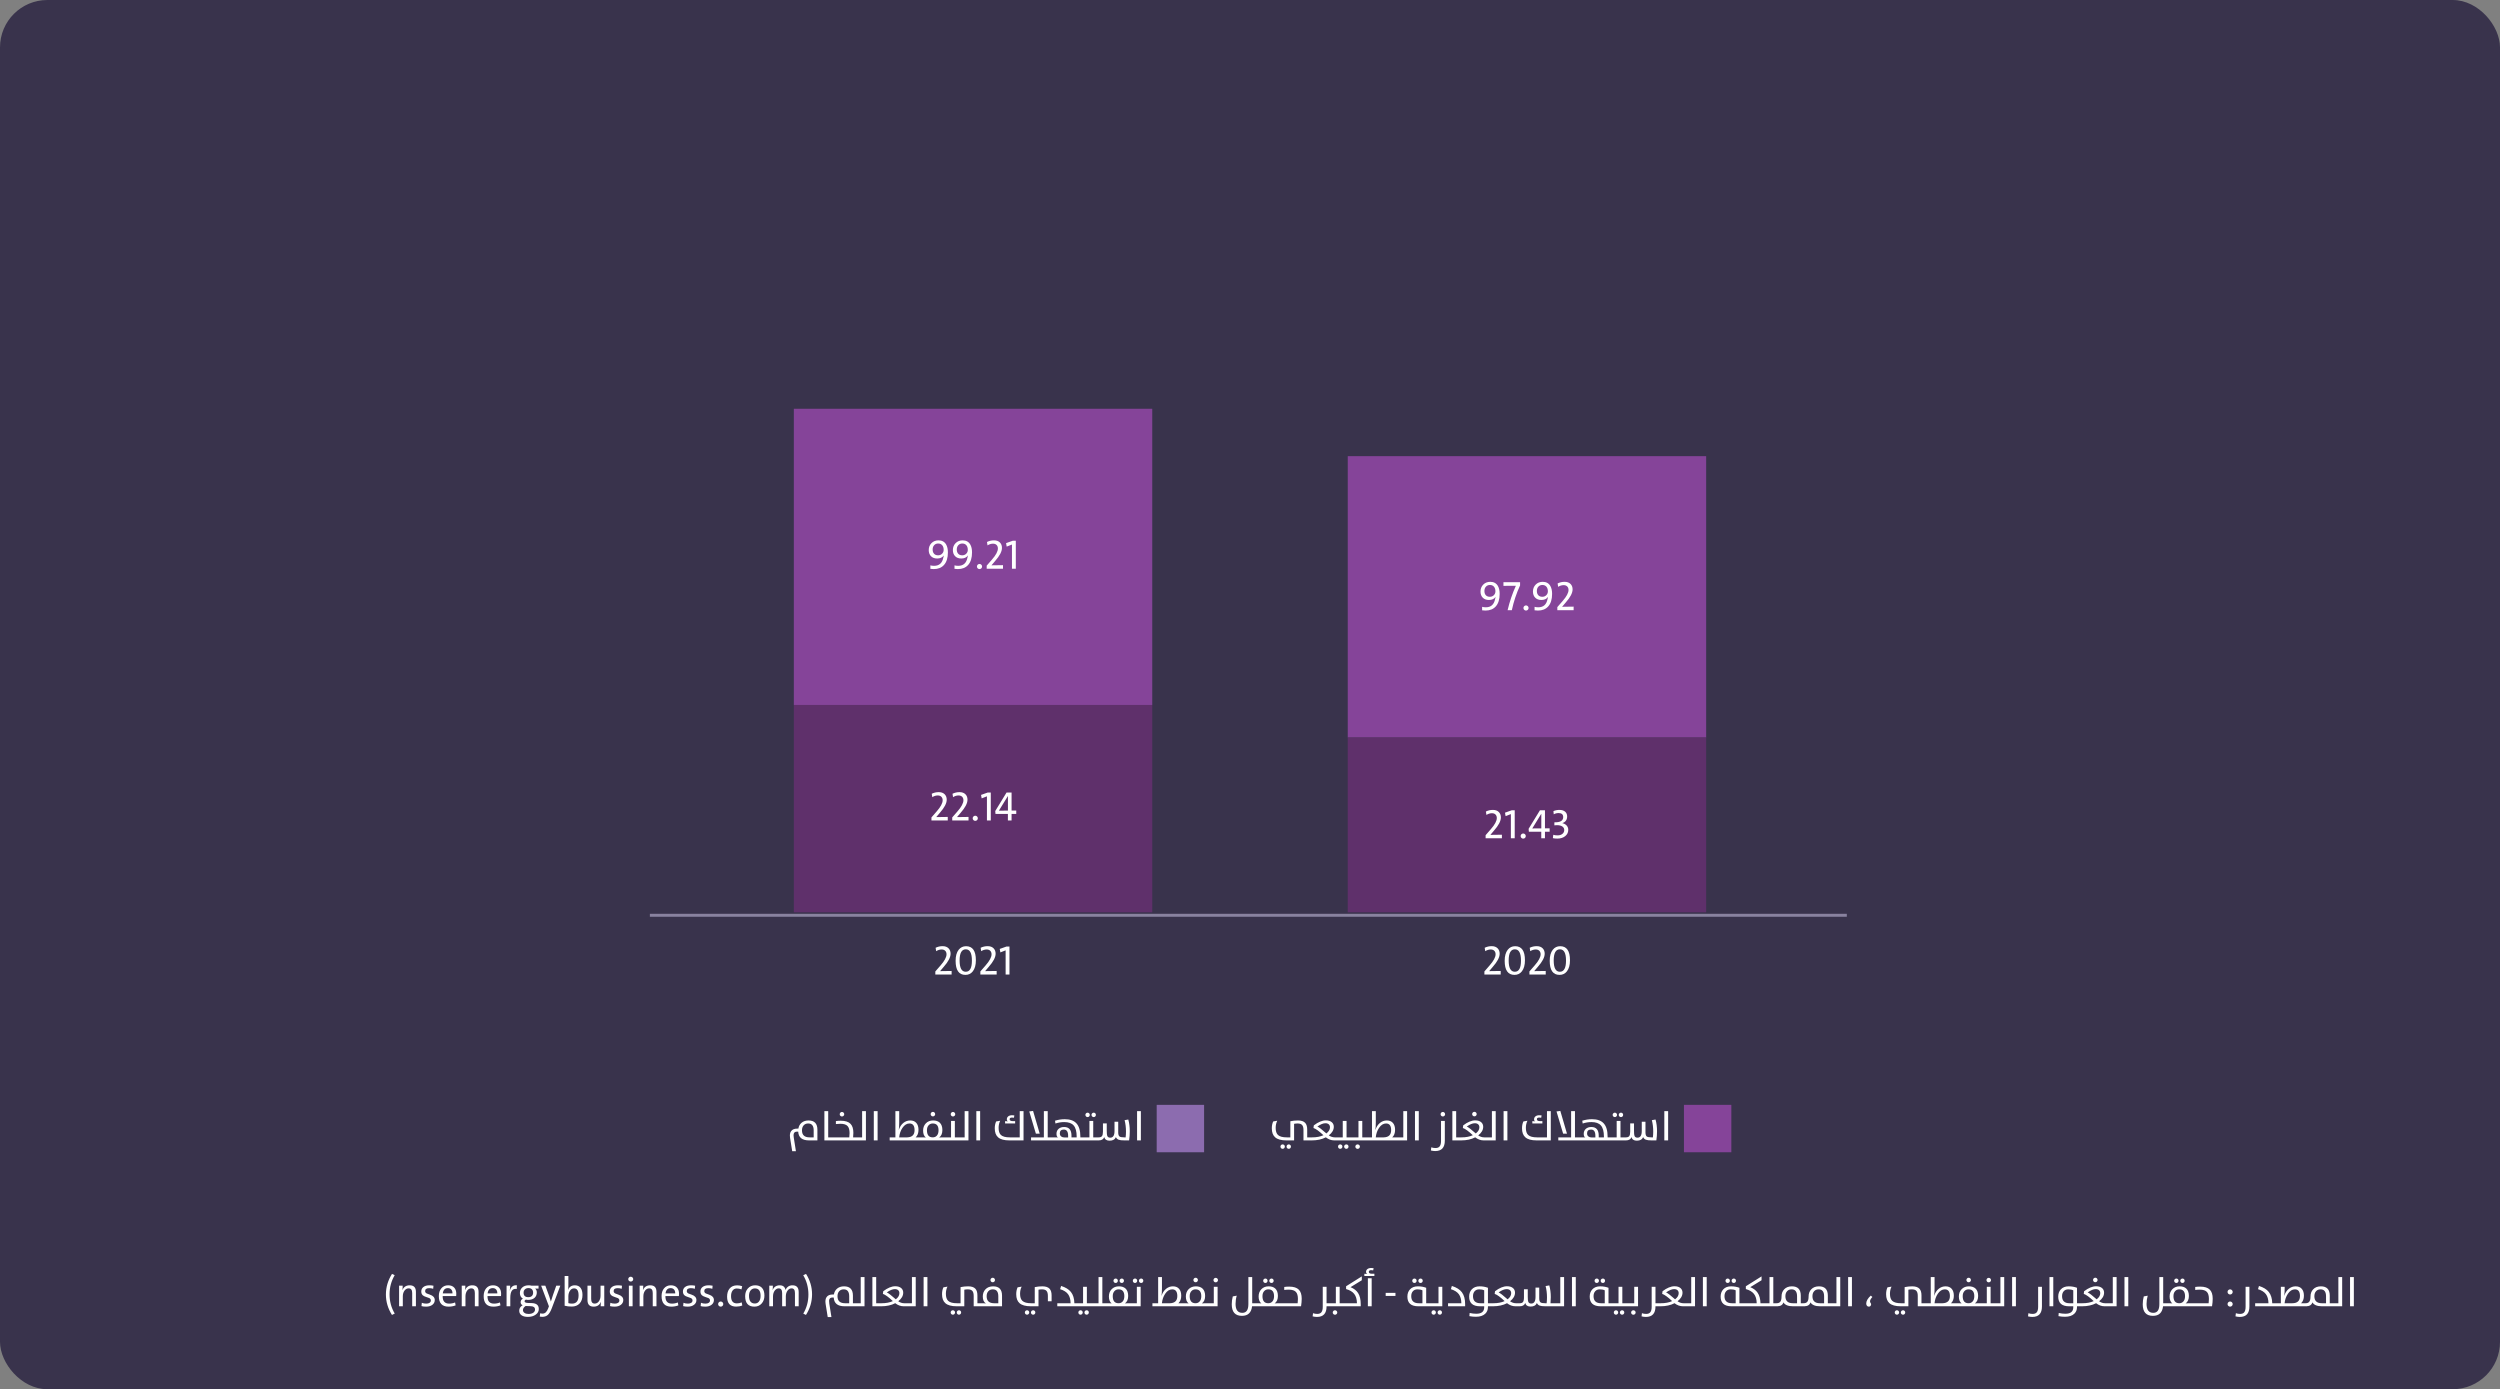
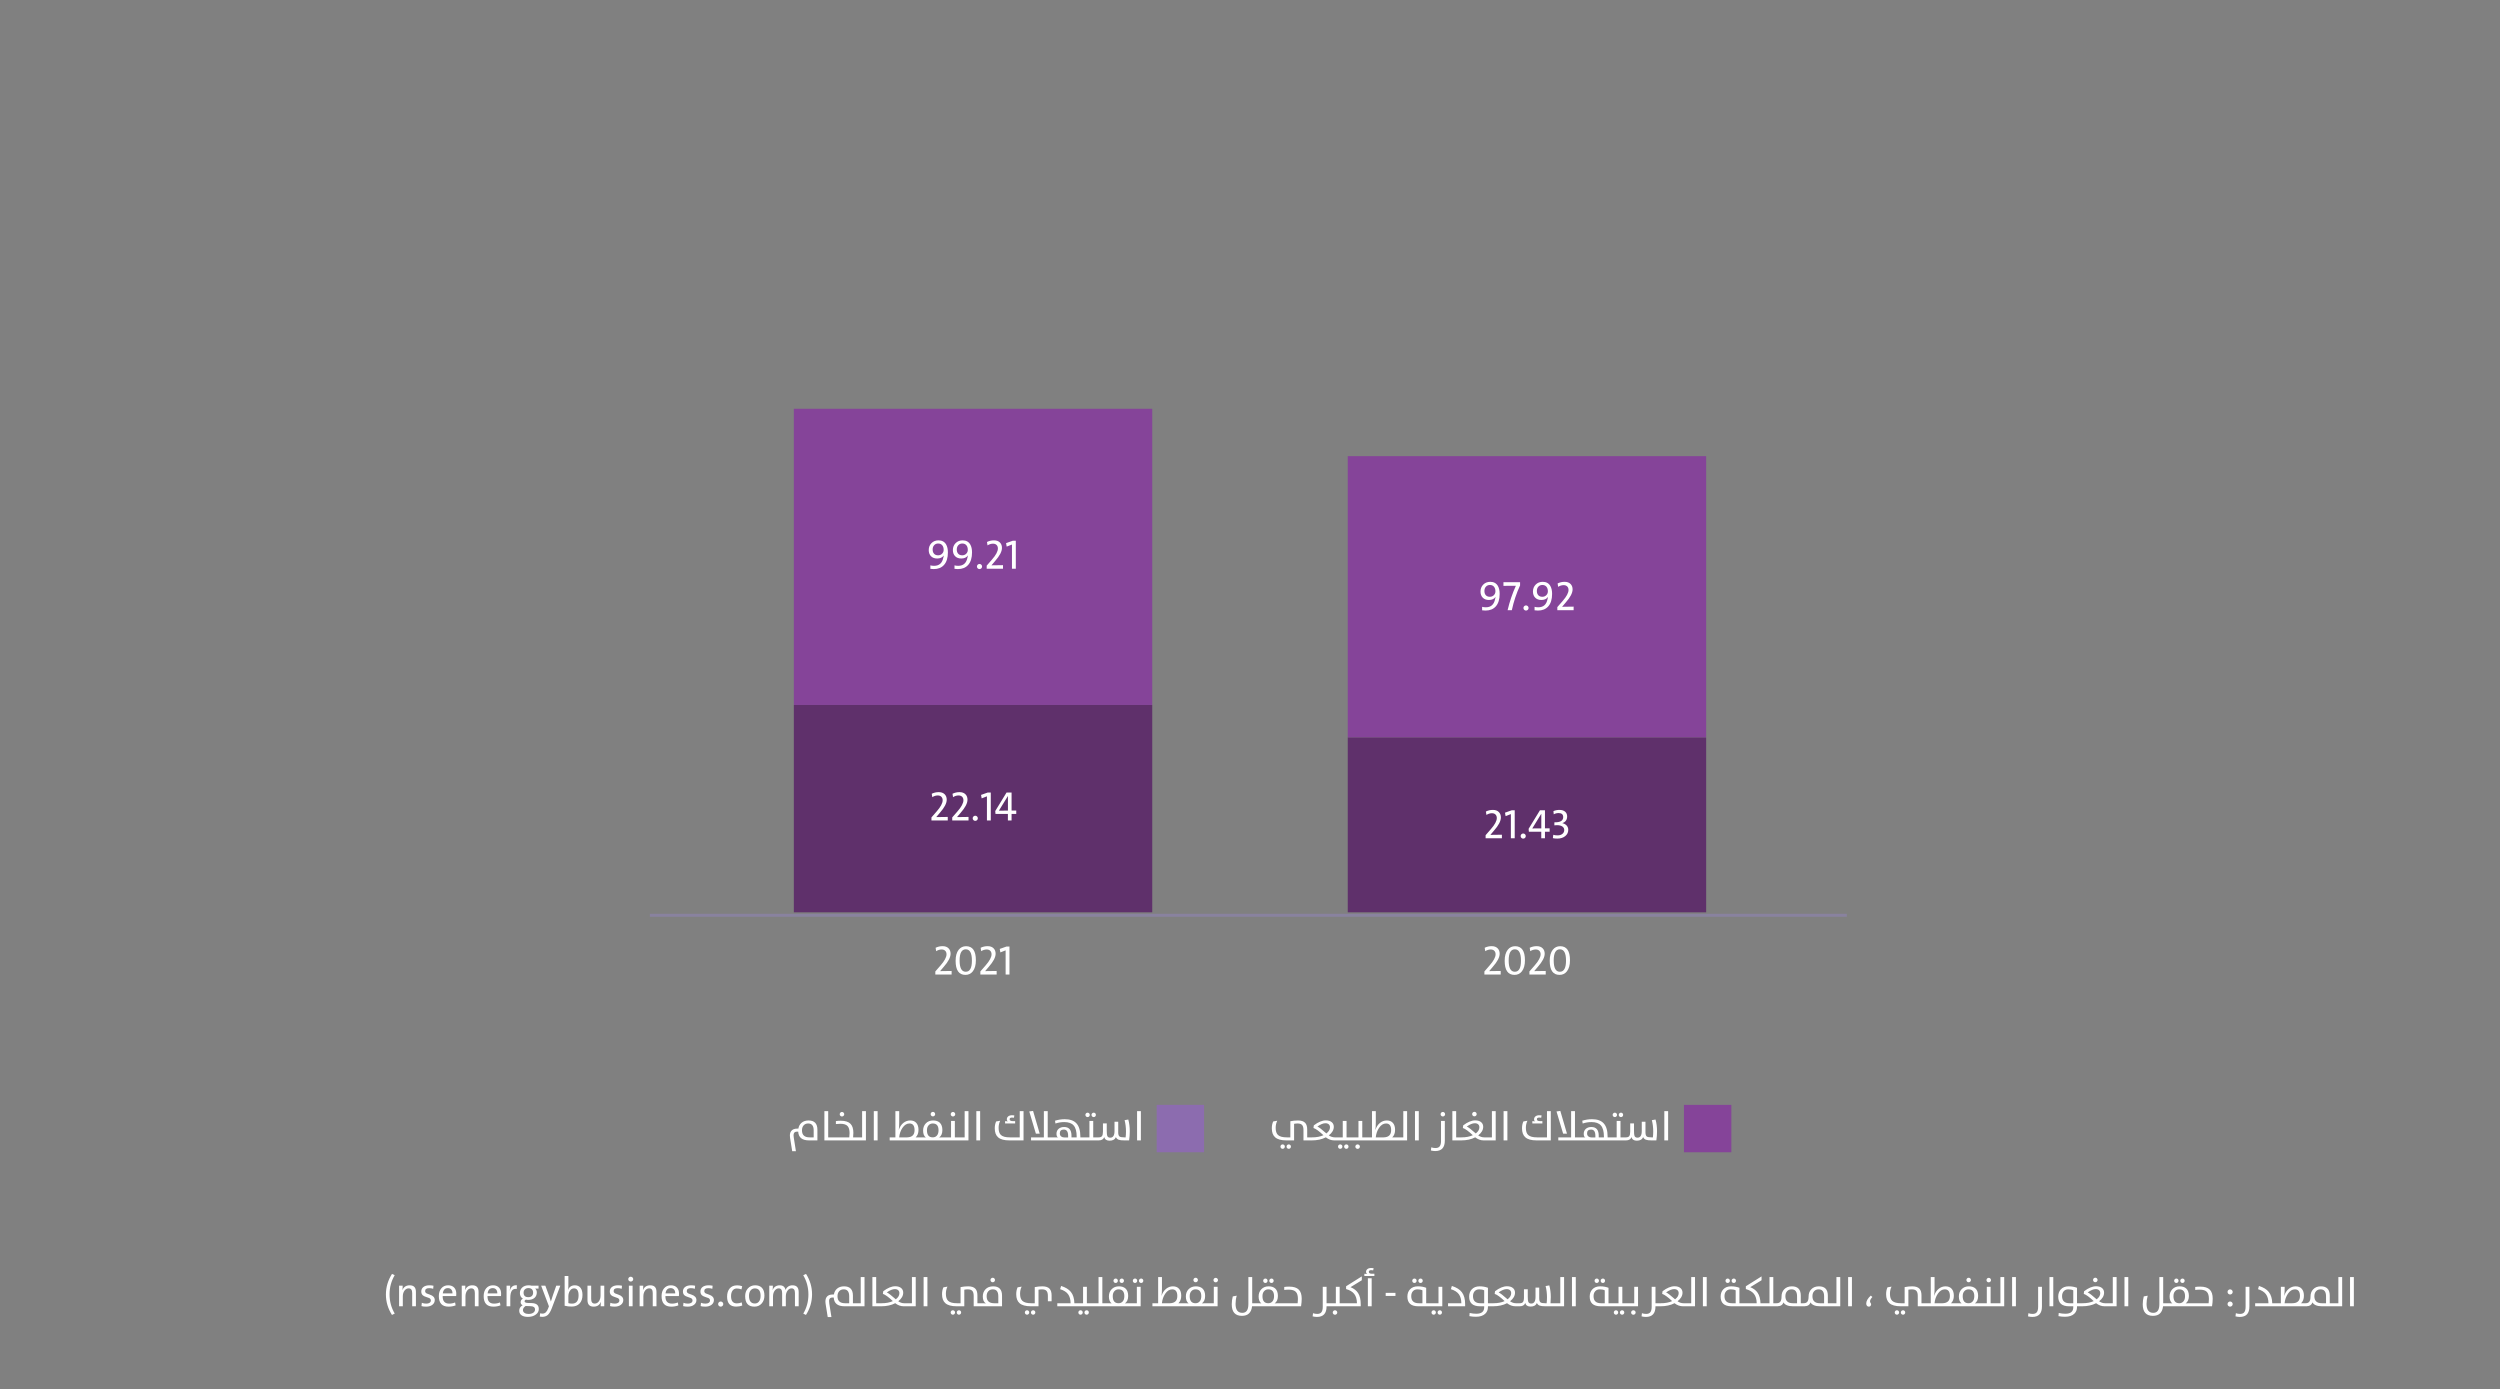
<svg xmlns="http://www.w3.org/2000/svg" width="844" height="469" viewBox="0 0 844 469" fill="none">
  <rect x="0" y="0" width="844" height="469" fill="#808080" stroke="none" />
-   <rect width="844" height="469" rx="16" fill="#39334C" />
  <path d="M273.133 385C270.799 385 269.58 384.016 269.476 382.047H269.072C268.571 382.047 268.234 382.206 268.061 382.525C267.956 382.717 267.903 382.977 267.903 383.305C267.903 383.533 267.928 383.79 267.979 384.077L268.703 388.637H267.445L266.734 384.187C266.689 383.899 266.666 383.633 266.666 383.387C266.666 382.776 266.8 382.279 267.069 381.896C267.47 381.313 268.156 381.021 269.127 381.021H269.53C269.662 380.21 270.013 379.559 270.583 379.066C271.203 378.533 271.996 378.267 272.962 378.267C274.958 378.267 275.956 379.312 275.956 381.404V385H273.133ZM274.698 381.623C274.698 380.064 274.078 379.285 272.839 379.285C272.196 379.285 271.686 379.499 271.308 379.928C270.934 380.347 270.747 380.908 270.747 381.609C270.747 383.186 271.602 383.975 273.311 383.975H274.698V381.623ZM278.314 375.129H279.6V383.975H281.145V385H278.314V375.129ZM280.939 383.975H286.723C286.786 383.405 286.818 382.926 286.818 382.539C286.818 381.445 286.595 380.655 286.148 380.167C285.67 379.647 284.872 379.388 283.756 379.388C283.2 379.388 282.68 379.42 282.197 379.483V378.479C282.689 378.401 283.245 378.362 283.865 378.362C285.365 378.362 286.454 378.709 287.133 379.401C287.775 380.058 288.097 381.069 288.097 382.437C288.097 382.874 288.067 383.387 288.008 383.975H289.3V385H280.939V383.975ZM284.241 376.92C284.032 376.92 283.854 376.847 283.708 376.701C283.562 376.555 283.489 376.378 283.489 376.168C283.489 375.954 283.562 375.771 283.708 375.621C283.854 375.471 284.032 375.396 284.241 375.396C284.455 375.396 284.638 375.471 284.788 375.621C284.938 375.767 285.014 375.949 285.014 376.168C285.014 376.378 284.938 376.555 284.788 376.701C284.638 376.847 284.455 376.92 284.241 376.92ZM289.088 383.975H291.05V375.129H292.335V385H289.088V383.975ZM294.994 375.129H296.279V385H294.994V375.129ZM300.354 383.975H302.288V375.129H303.573V378.964C303.573 379.93 303.523 380.766 303.423 381.473H303.437C303.756 380.452 304.275 379.654 304.995 379.08C305.679 378.538 306.442 378.267 307.285 378.267C308.178 378.267 308.869 378.547 309.356 379.107C309.84 379.659 310.081 380.438 310.081 381.445C310.081 382.525 309.764 383.368 309.131 383.975H311.038V385H300.354V383.975ZM306.273 383.975C307.928 383.929 308.755 383.118 308.755 381.541C308.755 380.037 308.181 379.285 307.032 379.285C306.125 379.285 305.335 379.784 304.66 380.782C304.045 381.689 303.678 382.753 303.56 383.975H306.273ZM310.758 383.975H311.571C311.886 383.975 312.216 383.991 312.562 384.022C311.947 383.567 311.64 382.787 311.64 381.685C311.64 380.705 311.943 379.896 312.549 379.258C313.178 378.597 314.005 378.267 315.03 378.267C315.978 378.267 316.721 378.515 317.259 379.012C317.851 379.568 318.147 380.402 318.147 381.514C318.147 382.658 317.785 383.494 317.061 384.022C317.535 383.991 317.94 383.975 318.277 383.975H319.241V385H310.758V383.975ZM314.9 383.975C315.461 383.975 315.917 383.783 316.268 383.4C316.655 382.977 316.849 382.375 316.849 381.596C316.849 380.055 316.204 379.285 314.914 379.285C314.363 379.285 313.909 379.47 313.554 379.839C313.144 380.254 312.938 380.835 312.938 381.582C312.938 383.177 313.592 383.975 314.9 383.975ZM314.941 376.893C314.732 376.893 314.554 376.82 314.408 376.674C314.262 376.528 314.189 376.35 314.189 376.141C314.189 375.926 314.262 375.744 314.408 375.594C314.554 375.443 314.732 375.368 314.941 375.368C315.156 375.368 315.338 375.441 315.488 375.587C315.639 375.737 315.714 375.922 315.714 376.141C315.714 376.35 315.639 376.528 315.488 376.674C315.338 376.82 315.156 376.893 314.941 376.893ZM319.029 383.975H321.073V378.417H322.358V383.975H323.917V385H319.029V383.975ZM321.716 376.92C321.506 376.92 321.328 376.847 321.183 376.701C321.037 376.555 320.964 376.378 320.964 376.168C320.964 375.954 321.037 375.771 321.183 375.621C321.328 375.471 321.506 375.396 321.716 375.396C321.93 375.396 322.112 375.471 322.263 375.621C322.413 375.767 322.488 375.949 322.488 376.168C322.488 376.378 322.413 376.555 322.263 376.701C322.108 376.847 321.925 376.92 321.716 376.92ZM323.705 383.975H325.667V375.129H326.952V385H323.705V383.975ZM329.611 375.129H330.896V385H329.611V375.129ZM339.318 378.492C339.715 378.492 340.036 378.515 340.282 378.561C340.032 378.447 339.906 378.223 339.906 377.891C339.906 377.503 340.041 377.187 340.31 376.94C340.629 376.649 341.087 376.503 341.684 376.503C341.984 376.503 342.237 376.521 342.442 376.558L342.312 377.344C341.975 377.307 341.752 377.289 341.643 377.289C341.118 377.289 340.856 377.48 340.856 377.863C340.856 378.283 341.221 378.492 341.95 378.492H342.709V379.285H339.318V378.492ZM340.747 385C339.015 385 337.753 384.654 336.96 383.961C336.208 383.305 335.832 382.293 335.832 380.926C335.832 380.042 335.987 379.267 336.297 378.602L337.664 378.362C337.309 379.087 337.131 379.891 337.131 380.775C337.131 381.887 337.393 382.687 337.917 383.175C338.496 383.708 339.489 383.975 340.897 383.975H344.261V375.129H345.546V385H340.747ZM348.082 385V383.975H352.409V375.129H353.708V383.975H355.239V385H348.082ZM351.008 382.717H349.709L347.48 375.225L348.766 375.047L351.008 382.717ZM355.041 383.975H356.654C356.773 383.975 356.9 383.984 357.037 384.002L357.208 384.022C356.848 383.84 356.668 383.428 356.668 382.785C356.668 382.083 356.903 381.523 357.372 381.104C357.841 380.684 358.468 380.475 359.252 380.475C360.906 380.475 361.733 381.457 361.733 383.421V383.975H363.483V383.701C363.483 381.979 363.144 380.73 362.465 379.955C361.799 379.194 360.74 378.813 359.286 378.813C358.284 378.813 357.292 378.975 356.312 379.299L356.176 378.349C357.265 378.011 358.361 377.843 359.464 377.843C361.205 377.843 362.504 378.294 363.36 379.196C364.272 380.153 364.728 381.655 364.728 383.701V383.975H365.958V385H355.041V383.975ZM360.599 383.462C360.599 382.049 360.118 381.343 359.156 381.343C358.249 381.343 357.796 381.769 357.796 382.621C357.796 383.081 357.953 383.435 358.268 383.681C358.546 383.899 358.912 384.009 359.368 384.009H360.599V383.462ZM365.746 383.975H367.79V378.417H369.075V383.975H370.518V385H365.746V383.975ZM367.175 377.132C366.965 377.132 366.79 377.061 366.648 376.92C366.503 376.774 366.43 376.592 366.43 376.373C366.43 376.173 366.503 375.999 366.648 375.854C366.79 375.708 366.965 375.635 367.175 375.635C367.38 375.635 367.553 375.705 367.694 375.847C367.84 375.993 367.913 376.168 367.913 376.373C367.913 376.583 367.84 376.763 367.694 376.913C367.553 377.059 367.38 377.132 367.175 377.132ZM369.246 377.132C369.036 377.132 368.859 377.061 368.713 376.92C368.562 376.774 368.487 376.592 368.487 376.373C368.487 376.173 368.562 375.999 368.713 375.854C368.859 375.708 369.036 375.635 369.246 375.635C369.451 375.635 369.624 375.705 369.766 375.847C369.902 375.993 369.971 376.168 369.971 376.373C369.971 376.587 369.902 376.767 369.766 376.913C369.624 377.059 369.451 377.132 369.246 377.132ZM370.312 383.975H370.914C371.434 383.975 371.8 383.84 372.015 383.571C372.243 383.284 372.356 382.781 372.356 382.061V379.258H373.642V381.808C373.642 382.642 373.699 383.2 373.812 383.482C373.972 383.879 374.307 384.077 374.817 384.077C375.779 384.077 376.26 383.325 376.26 381.821V378.697H377.511V382.286C377.511 382.997 377.661 383.464 377.962 383.688C378.226 383.879 378.757 383.975 379.555 383.975H380.013C380.09 383.337 380.129 382.689 380.129 382.033C380.129 380.639 379.974 379.351 379.664 378.171L380.908 377.945C381.245 379.144 381.414 380.468 381.414 381.917C381.414 382.97 381.339 383.997 381.188 385H379.596C378.702 385 378.053 384.923 377.647 384.768C377.224 384.608 376.911 384.312 376.711 383.879C376.401 384.69 375.697 385.096 374.599 385.096C373.614 385.096 373.01 384.695 372.787 383.893C372.518 384.631 371.894 385 370.914 385H370.312V383.975ZM383.875 375.129H385.16V385H383.875V375.129Z" fill="white" />
  <rect x="390.5" y="373" width="16" height="16" fill="#8C6CAF" />
  <path d="M434.282 385C432.55 385 431.288 384.654 430.495 383.961C429.743 383.305 429.367 382.293 429.367 380.926C429.367 380.042 429.522 379.267 429.832 378.602L431.199 378.362C430.844 379.087 430.666 379.891 430.666 380.775C430.666 381.887 430.928 382.687 431.452 383.175C432.031 383.708 433.024 383.975 434.433 383.975H435.622V378.533C436.447 378.355 437.301 378.267 438.186 378.267C439.311 378.267 440.125 378.538 440.626 379.08C441.082 379.572 441.31 380.322 441.31 381.329V383.975H442.711V385H440.052V381.5C440.052 380.707 439.897 380.14 439.587 379.798C439.282 379.456 438.773 379.285 438.062 379.285C437.68 379.285 437.288 379.324 436.887 379.401V385H434.282ZM435.82 387.085C435.82 387.295 435.75 387.472 435.608 387.618C435.467 387.769 435.296 387.844 435.096 387.844C434.882 387.844 434.701 387.771 434.556 387.625C434.41 387.479 434.337 387.299 434.337 387.085C434.337 386.88 434.41 386.707 434.556 386.565C434.706 386.42 434.886 386.347 435.096 386.347C435.296 386.347 435.467 386.417 435.608 386.559C435.75 386.7 435.82 386.875 435.82 387.085ZM433.763 387.085C433.763 387.295 433.69 387.472 433.544 387.618C433.398 387.769 433.225 387.844 433.024 387.844C432.81 387.844 432.632 387.771 432.491 387.625C432.35 387.484 432.279 387.304 432.279 387.085C432.279 386.88 432.35 386.707 432.491 386.565C432.637 386.42 432.815 386.347 433.024 386.347C433.225 386.347 433.398 386.417 433.544 386.559C433.69 386.7 433.763 386.875 433.763 387.085ZM442.506 383.975H442.971C444.456 383.975 445.73 383.733 446.792 383.25C445.338 381.883 444.217 381.072 443.429 380.816L443.545 379.921C445.021 378.8 446.368 378.239 447.585 378.239C448.483 378.239 449.173 378.458 449.656 378.896C450.08 379.287 450.292 379.791 450.292 380.406C450.292 381.473 449.731 382.439 448.61 383.305C449.257 383.751 449.93 383.975 450.627 383.975H451.481V385H450.442C449.431 385 448.483 384.654 447.599 383.961C446.282 384.654 444.7 385 442.854 385H442.506V383.975ZM444.748 380.324C445.258 380.52 446.27 381.295 447.783 382.648C448.594 382.038 449 381.347 449 380.577C449 380.172 448.877 379.848 448.631 379.606C448.357 379.338 447.963 379.203 447.448 379.203C446.705 379.203 445.805 379.577 444.748 380.324ZM451.27 383.975H453.313V378.417H454.599V383.975H456.772V385H451.27V383.975ZM453.204 387.085C453.204 387.295 453.131 387.472 452.985 387.618C452.84 387.769 452.664 387.844 452.459 387.844C452.249 387.844 452.074 387.771 451.933 387.625C451.791 387.484 451.721 387.304 451.721 387.085C451.721 386.88 451.791 386.707 451.933 386.565C452.074 386.42 452.249 386.347 452.459 386.347C452.664 386.347 452.84 386.417 452.985 386.559C453.131 386.7 453.204 386.875 453.204 387.085ZM455.262 387.085C455.262 387.295 455.191 387.472 455.05 387.618C454.909 387.769 454.735 387.844 454.53 387.844C454.321 387.844 454.143 387.771 453.997 387.625C453.851 387.479 453.778 387.299 453.778 387.085C453.778 386.88 453.851 386.707 453.997 386.565C454.143 386.42 454.321 386.347 454.53 386.347C454.735 386.347 454.909 386.417 455.05 386.559C455.191 386.7 455.262 386.875 455.262 387.085ZM456.574 383.975H458.618V378.417H459.903V383.975H461.462V385H456.574V383.975ZM458.324 387.857C458.115 387.857 457.937 387.785 457.791 387.639C457.641 387.493 457.565 387.313 457.565 387.099C457.565 386.889 457.641 386.711 457.791 386.565C457.937 386.42 458.115 386.347 458.324 386.347C458.538 386.347 458.718 386.417 458.864 386.559C459.019 386.704 459.097 386.884 459.097 387.099C459.097 387.308 459.019 387.488 458.864 387.639C458.714 387.785 458.534 387.857 458.324 387.857ZM461.25 383.975H463.185V375.129H464.47V378.964C464.47 379.93 464.42 380.766 464.319 381.473H464.333C464.652 380.452 465.172 379.654 465.892 379.08C466.575 378.538 467.339 378.267 468.182 378.267C469.075 378.267 469.765 378.547 470.253 379.107C470.736 379.659 470.978 380.438 470.978 381.445C470.978 382.525 470.661 383.368 470.027 383.975H472.058V385H461.25V383.975ZM467.17 383.975C468.824 383.929 469.651 383.118 469.651 381.541C469.651 380.037 469.077 379.285 467.929 379.285C467.022 379.285 466.231 379.784 465.557 380.782C464.941 381.689 464.575 382.753 464.456 383.975H467.17ZM471.791 383.975H473.753V375.129H475.038V385H471.791V383.975ZM477.697 375.129H478.982V385H477.697V375.129ZM484.526 388.596C484.048 388.596 483.562 388.532 483.07 388.404L483.207 387.338C483.64 387.497 484.112 387.577 484.622 387.577C485.242 387.577 485.698 387.406 485.989 387.064C486.322 386.686 486.488 386.06 486.488 385.185V378.417H487.773V385.068C487.773 387.42 486.691 388.596 484.526 388.596ZM487.104 376.92C486.894 376.92 486.714 376.847 486.563 376.701C486.418 376.555 486.345 376.378 486.345 376.168C486.345 375.954 486.418 375.771 486.563 375.621C486.714 375.471 486.894 375.396 487.104 375.396C487.313 375.396 487.493 375.471 487.644 375.621C487.794 375.767 487.869 375.949 487.869 376.168C487.869 376.378 487.794 376.555 487.644 376.701C487.493 376.847 487.313 376.92 487.104 376.92ZM490.316 375.129H491.602V383.975H493.146V385H490.316V375.129ZM492.941 383.975H493.406C494.892 383.975 496.166 383.733 497.228 383.25C495.774 381.883 494.653 381.072 493.864 380.816L493.98 379.921C495.457 378.8 496.804 378.239 498.021 378.239C498.918 378.239 499.609 378.458 500.092 378.896C500.516 379.287 500.728 379.791 500.728 380.406C500.728 381.473 500.167 382.439 499.046 383.305C499.693 383.751 500.365 383.975 501.062 383.975H501.917V385H500.878C499.866 385 498.918 384.654 498.034 383.961C496.717 384.654 495.136 385 493.29 385H492.941V383.975ZM495.184 380.324C495.694 380.52 496.706 381.295 498.219 382.648C499.03 382.038 499.436 381.347 499.436 380.577C499.436 380.172 499.312 379.848 499.066 379.606C498.793 379.338 498.399 379.203 497.884 379.203C497.141 379.203 496.241 379.577 495.184 380.324ZM497.761 376.879C497.547 376.879 497.367 376.806 497.221 376.66C497.075 376.514 497.002 376.337 497.002 376.127C497.002 375.913 497.075 375.73 497.221 375.58C497.371 375.43 497.551 375.354 497.761 375.354C497.97 375.354 498.15 375.427 498.301 375.573C498.451 375.724 498.526 375.908 498.526 376.127C498.526 376.332 498.451 376.51 498.301 376.66C498.15 376.806 497.97 376.879 497.761 376.879ZM501.705 383.975H503.667V375.129H504.952V385H501.705V383.975ZM507.611 375.129H508.896V385H507.611V375.129ZM517.318 378.492C517.715 378.492 518.036 378.515 518.282 378.561C518.032 378.447 517.906 378.223 517.906 377.891C517.906 377.503 518.041 377.187 518.31 376.94C518.629 376.649 519.087 376.503 519.684 376.503C519.984 376.503 520.237 376.521 520.442 376.558L520.312 377.344C519.975 377.307 519.752 377.289 519.643 377.289C519.118 377.289 518.856 377.48 518.856 377.863C518.856 378.283 519.221 378.492 519.95 378.492H520.709V379.285H517.318V378.492ZM518.747 385C517.015 385 515.753 384.654 514.96 383.961C514.208 383.305 513.832 382.293 513.832 380.926C513.832 380.042 513.987 379.267 514.297 378.602L515.664 378.362C515.309 379.087 515.131 379.891 515.131 380.775C515.131 381.887 515.393 382.687 515.917 383.175C516.496 383.708 517.489 383.975 518.897 383.975H522.261V375.129H523.546V385H518.747ZM526.082 385V383.975H530.409V375.129H531.708V383.975H533.239V385H526.082ZM529.008 382.717H527.709L525.48 375.225L526.766 375.047L529.008 382.717ZM533.041 383.975H534.654C534.773 383.975 534.9 383.984 535.037 384.002L535.208 384.022C534.848 383.84 534.668 383.428 534.668 382.785C534.668 382.083 534.903 381.523 535.372 381.104C535.841 380.684 536.468 380.475 537.252 380.475C538.906 380.475 539.733 381.457 539.733 383.421V383.975H541.483V383.701C541.483 381.979 541.144 380.73 540.465 379.955C539.799 379.194 538.74 378.813 537.286 378.813C536.284 378.813 535.292 378.975 534.312 379.299L534.176 378.349C535.265 378.011 536.361 377.843 537.464 377.843C539.205 377.843 540.504 378.294 541.36 379.196C542.272 380.153 542.728 381.655 542.728 383.701V383.975H543.958V385H533.041V383.975ZM538.599 383.462C538.599 382.049 538.118 381.343 537.156 381.343C536.249 381.343 535.796 381.769 535.796 382.621C535.796 383.081 535.953 383.435 536.268 383.681C536.546 383.899 536.912 384.009 537.368 384.009H538.599V383.462ZM543.746 383.975H545.79V378.417H547.075V383.975H548.518V385H543.746V383.975ZM545.175 377.132C544.965 377.132 544.79 377.061 544.648 376.92C544.503 376.774 544.43 376.592 544.43 376.373C544.43 376.173 544.503 375.999 544.648 375.854C544.79 375.708 544.965 375.635 545.175 375.635C545.38 375.635 545.553 375.705 545.694 375.847C545.84 375.993 545.913 376.168 545.913 376.373C545.913 376.583 545.84 376.763 545.694 376.913C545.553 377.059 545.38 377.132 545.175 377.132ZM547.246 377.132C547.036 377.132 546.859 377.061 546.713 376.92C546.562 376.774 546.487 376.592 546.487 376.373C546.487 376.173 546.562 375.999 546.713 375.854C546.859 375.708 547.036 375.635 547.246 375.635C547.451 375.635 547.624 375.705 547.766 375.847C547.902 375.993 547.971 376.168 547.971 376.373C547.971 376.587 547.902 376.767 547.766 376.913C547.624 377.059 547.451 377.132 547.246 377.132ZM548.312 383.975H548.914C549.434 383.975 549.8 383.84 550.015 383.571C550.243 383.284 550.356 382.781 550.356 382.061V379.258H551.642V381.808C551.642 382.642 551.699 383.2 551.812 383.482C551.972 383.879 552.307 384.077 552.817 384.077C553.779 384.077 554.26 383.325 554.26 381.821V378.697H555.511V382.286C555.511 382.997 555.661 383.464 555.962 383.688C556.226 383.879 556.757 383.975 557.555 383.975H558.013C558.09 383.337 558.129 382.689 558.129 382.033C558.129 380.639 557.974 379.351 557.664 378.171L558.908 377.945C559.245 379.144 559.414 380.468 559.414 381.917C559.414 382.97 559.339 383.997 559.188 385H557.596C556.702 385 556.053 384.923 555.647 384.768C555.224 384.608 554.911 384.312 554.711 383.879C554.401 384.69 553.697 385.096 552.599 385.096C551.614 385.096 551.01 384.695 550.787 383.893C550.518 384.631 549.894 385 548.914 385H548.312V383.975ZM561.875 375.129H563.16V385H561.875V375.129Z" fill="white" />
  <rect x="568.5" y="373" width="16" height="16" fill="#854499" />
  <path d="M132.326 443.926C130.964 441.766 130.282 439.464 130.282 437.021C130.282 434.556 130.968 432.239 132.34 430.069L133.249 430.5C132.091 432.487 131.513 434.638 131.513 436.953C131.513 439.337 132.096 441.506 133.263 443.461L132.326 443.926ZM139.155 441V436.522C139.155 435.474 138.759 434.95 137.966 434.95C137.396 434.95 136.924 435.21 136.551 435.729C136.177 436.249 135.99 436.896 135.99 437.671V441H134.732V434.041H135.949C135.949 434.647 135.913 435.137 135.84 435.511H135.867C136.318 434.449 137.134 433.918 138.314 433.918C139.714 433.918 140.413 434.659 140.413 436.14V441H139.155ZM146.777 438.901C146.777 439.549 146.513 440.079 145.984 440.494C145.447 440.913 144.731 441.123 143.838 441.123C143.227 441.123 142.712 441.064 142.293 440.945L142.409 439.824C142.865 440.011 143.378 440.104 143.947 440.104C144.398 440.104 144.763 440.009 145.041 439.817C145.319 439.626 145.458 439.366 145.458 439.038C145.458 438.696 145.289 438.432 144.952 438.245C144.829 438.181 144.46 438.049 143.845 437.849C143.334 437.689 142.963 437.502 142.73 437.288C142.393 436.983 142.225 436.554 142.225 436.003C142.225 435.383 142.455 434.886 142.915 434.513C143.412 434.116 144.107 433.918 145 433.918C145.428 433.918 145.875 433.964 146.34 434.055L146.244 435.094C145.793 434.952 145.34 434.882 144.884 434.882C143.977 434.882 143.523 435.212 143.523 435.873C143.523 436.21 143.694 436.475 144.036 436.666C144.164 436.739 144.535 436.876 145.15 437.076C146.235 437.436 146.777 438.045 146.777 438.901ZM154.044 436.775C154.044 437.017 154.03 437.277 154.003 437.555H149.45C149.409 439.255 150.143 440.104 151.651 440.104C152.349 440.104 153.012 439.97 153.641 439.701L153.818 440.692C153.098 440.979 152.296 441.123 151.412 441.123C149.238 441.123 148.151 439.934 148.151 437.555C148.151 436.493 148.427 435.627 148.979 434.957C149.553 434.264 150.323 433.918 151.289 433.918C152.21 433.918 152.911 434.198 153.395 434.759C153.827 435.265 154.044 435.937 154.044 436.775ZM152.759 436.659C152.772 436.099 152.638 435.659 152.355 435.34C152.082 435.025 151.697 434.868 151.2 434.868C150.216 434.868 149.644 435.465 149.484 436.659H152.759ZM160.306 441V436.522C160.306 435.474 159.909 434.95 159.116 434.95C158.547 434.95 158.075 435.21 157.701 435.729C157.327 436.249 157.141 436.896 157.141 437.671V441H155.883V434.041H157.1C157.1 434.647 157.063 435.137 156.99 435.511H157.018C157.469 434.449 158.285 433.918 159.465 433.918C160.864 433.918 161.563 434.659 161.563 436.14V441H160.306ZM169.179 436.775C169.179 437.017 169.165 437.277 169.138 437.555H164.585C164.544 439.255 165.278 440.104 166.786 440.104C167.483 440.104 168.146 439.97 168.775 439.701L168.953 440.692C168.233 440.979 167.431 441.123 166.547 441.123C164.373 441.123 163.286 439.934 163.286 437.555C163.286 436.493 163.562 435.627 164.113 434.957C164.688 434.264 165.458 433.918 166.424 433.918C167.344 433.918 168.046 434.198 168.529 434.759C168.962 435.265 169.179 435.937 169.179 436.775ZM167.894 436.659C167.907 436.099 167.773 435.659 167.49 435.34C167.217 435.025 166.832 434.868 166.335 434.868C165.351 434.868 164.779 435.465 164.619 436.659H167.894ZM174.449 435.162C173 434.902 172.275 435.914 172.275 438.197V441H171.018V434.041H172.234C172.234 434.615 172.184 435.167 172.084 435.695H172.111C172.508 434.387 173.305 433.795 174.504 433.918L174.449 435.162ZM181.9 441.937C181.9 442.684 181.559 443.308 180.875 443.81C180.178 444.325 179.291 444.582 178.216 444.582C177.309 444.582 176.598 444.402 176.083 444.042C175.554 443.677 175.29 443.162 175.29 442.497C175.29 441.695 175.677 441.08 176.452 440.651C175.996 440.451 175.769 440.104 175.769 439.612C175.769 439.079 176.024 438.687 176.534 438.437C175.855 438.031 175.516 437.393 175.516 436.522C175.516 435.789 175.769 435.178 176.274 434.69C176.821 434.175 177.553 433.918 178.469 433.918C178.77 433.918 179.095 433.959 179.446 434.041H181.812V435.039H180.663C181.037 435.335 181.224 435.764 181.224 436.324C181.224 437.072 180.982 437.671 180.499 438.122C179.975 438.605 179.237 438.847 178.284 438.847C178.024 438.847 177.778 438.812 177.546 438.744C177.245 438.885 177.095 439.081 177.095 439.332C177.095 439.669 177.491 439.852 178.284 439.879L179.562 439.92C181.121 439.979 181.9 440.651 181.9 441.937ZM179.979 436.406C179.979 435.928 179.845 435.549 179.576 435.271C179.298 434.993 178.911 434.854 178.414 434.854C177.899 434.854 177.491 435.003 177.19 435.299C176.903 435.586 176.76 435.955 176.76 436.406C176.76 437.423 177.298 437.931 178.373 437.931C178.87 437.931 179.262 437.799 179.549 437.534C179.836 437.265 179.979 436.889 179.979 436.406ZM180.622 442.094C180.622 441.374 180.146 441 179.193 440.973L177.854 440.918C177.658 440.918 177.521 440.913 177.443 440.904C176.846 441.314 176.548 441.77 176.548 442.271C176.548 442.677 176.726 443.001 177.081 443.242C177.423 443.475 177.872 443.591 178.428 443.591C179.116 443.591 179.658 443.447 180.055 443.16C180.433 442.887 180.622 442.531 180.622 442.094ZM186.31 441.588C185.895 442.7 185.439 443.477 184.942 443.919C184.459 444.352 183.824 444.568 183.035 444.568C182.794 444.568 182.522 444.541 182.222 444.486L182.358 443.365C182.6 443.438 182.88 443.475 183.199 443.475C183.992 443.475 184.605 442.903 185.038 441.759L185.318 441L182.687 434.041H184.108L185.428 437.657C185.578 438.076 185.756 438.648 185.961 439.373H185.988C186.111 438.899 186.339 438.186 186.672 437.233L187.793 434.041H189.167L186.31 441.588ZM196.646 437.192C196.646 438.409 196.32 439.364 195.668 440.057C195.025 440.749 194.141 441.096 193.016 441.096C192.127 441.096 191.329 441.002 190.623 440.815V430.78H191.881V434.157C191.881 434.672 191.84 435.105 191.758 435.456L191.785 435.47C192.186 434.435 192.952 433.918 194.082 433.918C194.902 433.918 195.534 434.198 195.976 434.759C196.422 435.319 196.646 436.131 196.646 437.192ZM195.326 437.302C195.326 435.734 194.813 434.95 193.788 434.95C193.2 434.95 192.724 435.246 192.359 435.839C192.04 436.358 191.881 436.953 191.881 437.623V439.934C192.245 440.048 192.658 440.104 193.118 440.104C194.59 440.104 195.326 439.17 195.326 437.302ZM202.784 441C202.784 440.394 202.823 439.904 202.9 439.53H202.873C202.417 440.592 201.599 441.123 200.419 441.123C199.029 441.123 198.334 440.382 198.334 438.901V434.041H199.578V438.525C199.578 439.569 199.975 440.091 200.768 440.091C201.342 440.091 201.816 439.831 202.189 439.312C202.559 438.797 202.743 438.152 202.743 437.377V434.041H204.001V441H202.784ZM210.42 438.901C210.42 439.549 210.156 440.079 209.627 440.494C209.089 440.913 208.374 441.123 207.48 441.123C206.87 441.123 206.355 441.064 205.936 440.945L206.052 439.824C206.507 440.011 207.02 440.104 207.59 440.104C208.041 440.104 208.406 440.009 208.684 439.817C208.962 439.626 209.101 439.366 209.101 439.038C209.101 438.696 208.932 438.432 208.595 438.245C208.472 438.181 208.103 438.049 207.487 437.849C206.977 437.689 206.605 437.502 206.373 437.288C206.036 436.983 205.867 436.554 205.867 436.003C205.867 435.383 206.097 434.886 206.558 434.513C207.054 434.116 207.749 433.918 208.643 433.918C209.071 433.918 209.518 433.964 209.982 434.055L209.887 435.094C209.436 434.952 208.982 434.882 208.526 434.882C207.619 434.882 207.166 435.212 207.166 435.873C207.166 436.21 207.337 436.475 207.679 436.666C207.806 436.739 208.178 436.876 208.793 437.076C209.878 437.436 210.42 438.045 210.42 438.901ZM213.776 431.847C213.776 432.07 213.694 432.261 213.53 432.421C213.366 432.576 213.168 432.653 212.936 432.653C212.703 432.653 212.505 432.576 212.341 432.421C212.177 432.266 212.095 432.075 212.095 431.847C212.095 431.614 212.177 431.418 212.341 431.259C212.505 431.099 212.703 431.02 212.936 431.02C213.168 431.02 213.366 431.099 213.53 431.259C213.694 431.418 213.776 431.614 213.776 431.847ZM212.307 441V434.041H213.564V441H212.307ZM220.366 441V436.522C220.366 435.474 219.97 434.95 219.177 434.95C218.607 434.95 218.135 435.21 217.762 435.729C217.388 436.249 217.201 436.896 217.201 437.671V441H215.943V434.041H217.16C217.16 434.647 217.124 435.137 217.051 435.511H217.078C217.529 434.449 218.345 433.918 219.525 433.918C220.924 433.918 221.624 434.659 221.624 436.14V441H220.366ZM229.239 436.775C229.239 437.017 229.226 437.277 229.198 437.555H224.646C224.604 439.255 225.338 440.104 226.847 440.104C227.544 440.104 228.207 439.97 228.836 439.701L229.014 440.692C228.294 440.979 227.492 441.123 226.607 441.123C224.434 441.123 223.347 439.934 223.347 437.555C223.347 436.493 223.622 435.627 224.174 434.957C224.748 434.264 225.518 433.918 226.484 433.918C227.405 433.918 228.107 434.198 228.59 434.759C229.023 435.265 229.239 435.937 229.239 436.775ZM227.954 436.659C227.968 436.099 227.833 435.659 227.551 435.34C227.277 435.025 226.892 434.868 226.396 434.868C225.411 434.868 224.839 435.465 224.68 436.659H227.954ZM235.111 438.901C235.111 439.549 234.847 440.079 234.318 440.494C233.781 440.913 233.065 441.123 232.172 441.123C231.561 441.123 231.046 441.064 230.627 440.945L230.743 439.824C231.199 440.011 231.712 440.104 232.281 440.104C232.732 440.104 233.097 440.009 233.375 439.817C233.653 439.626 233.792 439.366 233.792 439.038C233.792 438.696 233.623 438.432 233.286 438.245C233.163 438.181 232.794 438.049 232.179 437.849C231.668 437.689 231.297 437.502 231.064 437.288C230.727 436.983 230.559 436.554 230.559 436.003C230.559 435.383 230.789 434.886 231.249 434.513C231.746 434.116 232.441 433.918 233.334 433.918C233.762 433.918 234.209 433.964 234.674 434.055L234.578 435.094C234.127 434.952 233.674 434.882 233.218 434.882C232.311 434.882 231.857 435.212 231.857 435.873C231.857 436.21 232.028 436.475 232.37 436.666C232.498 436.739 232.869 436.876 233.484 437.076C234.569 437.436 235.111 438.045 235.111 438.901ZM241.018 438.901C241.018 439.549 240.753 440.079 240.225 440.494C239.687 440.913 238.971 441.123 238.078 441.123C237.467 441.123 236.952 441.064 236.533 440.945L236.649 439.824C237.105 440.011 237.618 440.104 238.188 440.104C238.639 440.104 239.003 440.009 239.281 439.817C239.559 439.626 239.698 439.366 239.698 439.038C239.698 438.696 239.53 438.432 239.192 438.245C239.069 438.181 238.7 438.049 238.085 437.849C237.575 437.689 237.203 437.502 236.971 437.288C236.633 436.983 236.465 436.554 236.465 436.003C236.465 435.383 236.695 434.886 237.155 434.513C237.652 434.116 238.347 433.918 239.24 433.918C239.669 433.918 240.115 433.964 240.58 434.055L240.484 435.094C240.033 434.952 239.58 434.882 239.124 434.882C238.217 434.882 237.764 435.212 237.764 435.873C237.764 436.21 237.935 436.475 238.276 436.666C238.404 436.739 238.775 436.876 239.391 437.076C240.475 437.436 241.018 438.045 241.018 438.901ZM244.176 440.255C244.176 440.496 244.091 440.701 243.923 440.87C243.754 441.039 243.549 441.123 243.308 441.123C243.071 441.123 242.866 441.039 242.692 440.87C242.524 440.701 242.439 440.496 242.439 440.255C242.439 440.018 242.524 439.815 242.692 439.646C242.866 439.473 243.071 439.387 243.308 439.387C243.549 439.387 243.754 439.473 243.923 439.646C244.091 439.815 244.176 440.018 244.176 440.255ZM250.595 440.733C249.97 440.984 249.278 441.109 248.517 441.109C246.484 441.109 245.468 439.991 245.468 437.753C245.468 436.595 245.753 435.677 246.322 434.998C246.919 434.287 247.765 433.932 248.858 433.932C249.483 433.932 250.05 434.03 250.561 434.226L250.328 435.299C249.795 435.094 249.266 434.991 248.742 434.991C248.127 434.991 247.646 435.233 247.3 435.716C246.967 436.181 246.801 436.803 246.801 437.582C246.801 439.209 247.457 440.022 248.77 440.022C249.376 440.022 249.918 439.909 250.396 439.681L250.595 440.733ZM258.073 437.404C258.073 438.471 257.766 439.353 257.15 440.05C256.521 440.765 255.701 441.123 254.689 441.123C252.607 441.123 251.565 439.943 251.565 437.582C251.565 436.534 251.868 435.668 252.475 434.984C253.104 434.273 253.931 433.918 254.956 433.918C255.904 433.918 256.647 434.185 257.185 434.718C257.777 435.315 258.073 436.21 258.073 437.404ZM256.774 437.473C256.774 435.8 256.13 434.964 254.84 434.964C254.293 434.964 253.84 435.164 253.479 435.565C253.069 436.017 252.864 436.648 252.864 437.459C252.864 439.195 253.523 440.063 254.84 440.063C255.396 440.063 255.847 439.854 256.193 439.435C256.581 438.97 256.774 438.316 256.774 437.473ZM268.375 441V436.536C268.375 435.479 267.997 434.95 267.24 434.95C266.716 434.95 266.267 435.196 265.894 435.688C265.493 436.213 265.292 436.882 265.292 437.698V441H264.048V436.536C264.048 435.479 263.67 434.95 262.913 434.95C262.375 434.95 261.917 435.208 261.539 435.723C261.156 436.251 260.965 436.91 260.965 437.698V441H259.707V434.041H260.924C260.924 434.629 260.892 435.119 260.828 435.511L260.842 435.524C261.284 434.453 262.09 433.918 263.262 433.918C263.913 433.918 264.41 434.109 264.752 434.492C264.998 434.77 265.142 435.105 265.183 435.497C265.652 434.444 266.445 433.918 267.562 433.918C268.942 433.918 269.633 434.679 269.633 436.201V441H268.375ZM274.151 436.953C274.151 439.437 273.465 441.761 272.094 443.926L271.185 443.475C272.342 441.515 272.921 439.368 272.921 437.035C272.921 434.661 272.338 432.487 271.171 430.514L272.121 430.069C273.475 432.22 274.151 434.515 274.151 436.953ZM286.688 437.623C286.688 436.064 286.069 435.285 284.829 435.285C284.187 435.285 283.676 435.499 283.298 435.928C282.924 436.347 282.737 436.908 282.737 437.609C282.737 439.186 283.592 439.975 285.301 439.975H286.688V437.623ZM285.123 441C282.79 441 281.571 440.016 281.466 438.047H281.062C280.561 438.047 280.224 438.206 280.051 438.525C279.878 438.849 279.85 439.366 279.969 440.077L280.693 444.637H279.436L278.725 440.187C278.57 439.202 278.681 438.439 279.06 437.896C279.461 437.313 280.146 437.021 281.117 437.021H281.521C281.653 436.21 282.004 435.559 282.573 435.066C283.193 434.533 283.986 434.267 284.952 434.267C286.948 434.267 287.946 435.312 287.946 437.404V439.975H290.578V431.129H291.863V441H285.123ZM294.516 431.129H295.801V439.975H297.346V441H294.516V431.129ZM297.141 439.975H297.605C299.091 439.975 300.365 439.733 301.427 439.25C299.973 437.883 298.852 437.072 298.063 436.816L298.18 435.921C299.656 434.8 301.003 434.239 302.22 434.239C303.118 434.239 303.808 434.458 304.291 434.896C304.715 435.287 304.927 435.791 304.927 436.406C304.927 437.473 304.366 438.439 303.245 439.305C303.892 439.751 304.564 439.975 305.262 439.975H306.116V441H305.077C304.065 441 303.118 440.654 302.233 439.961C300.916 440.654 299.335 441 297.489 441H297.141V439.975ZM299.383 436.324C299.893 436.52 300.905 437.295 302.418 438.648C303.229 438.038 303.635 437.347 303.635 436.577C303.635 436.172 303.512 435.848 303.266 435.606C302.992 435.338 302.598 435.203 302.083 435.203C301.34 435.203 300.44 435.577 299.383 436.324ZM305.904 439.975H307.866V431.129H309.151V441H305.904V439.975ZM311.811 431.129H313.096V441H311.811V431.129ZM324.484 443.085C324.484 443.295 324.414 443.472 324.272 443.618C324.131 443.769 323.96 443.844 323.76 443.844C323.546 443.844 323.366 443.771 323.22 443.625C323.074 443.479 323.001 443.299 323.001 443.085C323.001 442.88 323.074 442.707 323.22 442.565C323.37 442.42 323.55 442.347 323.76 442.347C323.96 442.347 324.131 442.417 324.272 442.559C324.414 442.7 324.484 442.875 324.484 443.085ZM322.427 443.085C322.427 443.295 322.354 443.472 322.208 443.618C322.062 443.769 321.889 443.844 321.688 443.844C321.474 443.844 321.297 443.771 321.155 443.625C321.014 443.484 320.943 443.304 320.943 443.085C320.943 442.88 321.014 442.707 321.155 442.565C321.301 442.42 321.479 442.347 321.688 442.347C321.889 442.347 322.062 442.417 322.208 442.559C322.354 442.7 322.427 442.875 322.427 443.085ZM337.028 437.623C337.028 436.064 336.413 435.285 335.183 435.285C334.535 435.285 334.025 435.499 333.651 435.928C333.278 436.342 333.091 436.903 333.091 437.609C333.091 439.186 333.941 439.975 335.641 439.975H337.028V437.623ZM328.716 441V437.5C328.716 436.707 328.561 436.14 328.251 435.798C327.946 435.456 327.438 435.285 326.727 435.285C326.344 435.285 325.952 435.324 325.551 435.401V441H322.946C321.215 441 319.952 440.654 319.159 439.961C318.407 439.305 318.031 438.293 318.031 436.926C318.031 436.042 318.186 435.267 318.496 434.602L319.863 434.362C319.508 435.087 319.33 435.891 319.33 436.775C319.33 437.887 319.592 438.687 320.116 439.175C320.695 439.708 321.688 439.975 323.097 439.975H324.286V434.533C325.111 434.355 325.965 434.267 326.85 434.267C327.975 434.267 328.789 434.538 329.29 435.08C329.746 435.572 329.974 436.322 329.974 437.329V439.975H332.018C332.341 439.975 332.612 440 332.831 440.05C332.138 439.612 331.792 438.824 331.792 437.685C331.792 436.718 332.086 435.921 332.674 435.292C333.307 434.608 334.18 434.267 335.292 434.267C337.288 434.267 338.286 435.312 338.286 437.404V441H328.716ZM334.602 432.674C334.456 432.528 334.383 432.35 334.383 432.141C334.383 431.926 334.456 431.744 334.602 431.594C334.752 431.443 334.93 431.368 335.135 431.368C335.349 431.368 335.531 431.441 335.682 431.587C335.832 431.737 335.907 431.922 335.907 432.141C335.907 432.35 335.832 432.528 335.682 432.674C335.531 432.82 335.349 432.893 335.135 432.893C334.925 432.893 334.747 432.82 334.602 432.674ZM347.993 441C346.261 441 344.999 440.654 344.206 439.961C343.454 439.305 343.078 438.293 343.078 436.926C343.078 436.042 343.233 435.267 343.543 434.602L344.91 434.362C344.555 435.087 344.377 435.891 344.377 436.775C344.377 437.887 344.639 438.687 345.163 439.175C345.742 439.708 346.735 439.975 348.144 439.975H349.333V434.533C350.158 434.355 351.012 434.267 351.896 434.267C353.022 434.267 353.836 434.538 354.337 435.08C354.793 435.572 355.021 436.322 355.021 437.329V439.318H353.763V437.5C353.763 436.707 353.608 436.14 353.298 435.798C352.993 435.456 352.484 435.285 351.773 435.285C351.391 435.285 350.999 435.324 350.598 435.401V441H347.993ZM349.531 443.085C349.531 443.295 349.461 443.472 349.319 443.618C349.178 443.769 349.007 443.844 348.807 443.844C348.592 443.844 348.412 443.771 348.267 443.625C348.121 443.479 348.048 443.299 348.048 443.085C348.048 442.88 348.121 442.707 348.267 442.565C348.417 442.42 348.597 442.347 348.807 442.347C349.007 442.347 349.178 442.417 349.319 442.559C349.461 442.7 349.531 442.875 349.531 443.085ZM347.474 443.085C347.474 443.295 347.401 443.472 347.255 443.618C347.109 443.769 346.936 443.844 346.735 443.844C346.521 443.844 346.343 443.771 346.202 443.625C346.061 443.484 345.99 443.304 345.99 443.085C345.99 442.88 346.061 442.707 346.202 442.565C346.348 442.42 346.526 442.347 346.735 442.347C346.936 442.347 347.109 442.417 347.255 442.559C347.401 442.7 347.474 442.875 347.474 443.085ZM356.941 439.975H361.433C361.414 438.685 361.132 437.669 360.585 436.926C360.029 436.174 359.136 435.609 357.905 435.23L358.227 434.137C359.735 434.606 360.84 435.283 361.542 436.167C362.28 437.097 362.67 438.366 362.711 439.975H363.784V441H356.941V439.975ZM363.6 439.975H365.644V434.417H366.929V439.975H369.103V441H363.6V439.975ZM365.534 443.085C365.534 443.295 365.461 443.472 365.315 443.618C365.17 443.769 364.994 443.844 364.789 443.844C364.579 443.844 364.404 443.771 364.263 443.625C364.121 443.484 364.051 443.304 364.051 443.085C364.051 442.88 364.121 442.707 364.263 442.565C364.404 442.42 364.579 442.347 364.789 442.347C364.994 442.347 365.17 442.417 365.315 442.559C365.461 442.7 365.534 442.875 365.534 443.085ZM367.592 443.085C367.592 443.295 367.521 443.472 367.38 443.618C367.239 443.769 367.065 443.844 366.86 443.844C366.651 443.844 366.473 443.771 366.327 443.625C366.181 443.479 366.108 443.299 366.108 443.085C366.108 442.88 366.181 442.707 366.327 442.565C366.473 442.42 366.651 442.347 366.86 442.347C367.065 442.347 367.239 442.417 367.38 442.559C367.521 442.7 367.592 442.875 367.592 443.085ZM368.904 439.975H370.866V431.129H372.151V439.975H373.689V441H368.904V439.975ZM373.484 439.975H374.298C374.612 439.975 374.943 439.991 375.289 440.022C374.674 439.567 374.366 438.787 374.366 437.685C374.366 436.705 374.669 435.896 375.275 435.258C375.904 434.597 376.731 434.267 377.757 434.267C378.705 434.267 379.448 434.515 379.985 435.012C380.578 435.568 380.874 436.402 380.874 437.514C380.874 438.658 380.512 439.494 379.787 440.022C380.261 439.991 380.667 439.975 381.004 439.975H381.968V441H373.484V439.975ZM377.627 439.975C378.188 439.975 378.643 439.783 378.994 439.4C379.382 438.977 379.575 438.375 379.575 437.596C379.575 436.055 378.93 435.285 377.641 435.285C377.089 435.285 376.636 435.47 376.28 435.839C375.87 436.254 375.665 436.835 375.665 437.582C375.665 439.177 376.319 439.975 377.627 439.975ZM378.721 433.132C378.511 433.132 378.333 433.061 378.188 432.92C378.037 432.774 377.962 432.592 377.962 432.373C377.962 432.173 378.037 431.999 378.188 431.854C378.333 431.708 378.511 431.635 378.721 431.635C378.926 431.635 379.097 431.705 379.233 431.847C379.375 431.993 379.445 432.168 379.445 432.373C379.445 432.587 379.375 432.767 379.233 432.913C379.092 433.059 378.921 433.132 378.721 433.132ZM376.649 433.132C376.44 433.132 376.264 433.061 376.123 432.92C375.977 432.774 375.904 432.592 375.904 432.373C375.904 432.173 375.977 431.999 376.123 431.854C376.264 431.708 376.44 431.635 376.649 431.635C376.854 431.635 377.028 431.705 377.169 431.847C377.315 431.993 377.388 432.168 377.388 432.373C377.388 432.583 377.315 432.763 377.169 432.913C377.028 433.059 376.854 433.132 376.649 433.132ZM381.756 439.975H383.8V434.417H385.085V441H381.756V439.975ZM385.256 433.132C385.046 433.132 384.868 433.061 384.723 432.92C384.572 432.774 384.497 432.592 384.497 432.373C384.497 432.173 384.572 431.999 384.723 431.854C384.868 431.708 385.046 431.635 385.256 431.635C385.461 431.635 385.634 431.705 385.775 431.847C385.912 431.993 385.98 432.168 385.98 432.373C385.98 432.587 385.912 432.767 385.775 432.913C385.634 433.059 385.461 433.132 385.256 433.132ZM383.185 433.132C382.975 433.132 382.799 433.061 382.658 432.92C382.512 432.774 382.439 432.592 382.439 432.373C382.439 432.173 382.512 431.999 382.658 431.854C382.799 431.708 382.975 431.635 383.185 431.635C383.39 431.635 383.563 431.705 383.704 431.847C383.85 431.993 383.923 432.168 383.923 432.373C383.923 432.583 383.85 432.763 383.704 432.913C383.563 433.059 383.39 433.132 383.185 433.132ZM389.057 439.975H390.991V431.129H392.276V434.964C392.276 435.93 392.226 436.766 392.126 437.473H392.14C392.459 436.452 392.978 435.654 393.698 435.08C394.382 434.538 395.145 434.267 395.988 434.267C396.882 434.267 397.572 434.547 398.06 435.107C398.543 435.659 398.784 436.438 398.784 437.445C398.784 438.525 398.467 439.368 397.834 439.975H399.741V441H389.057V439.975ZM394.977 439.975C396.631 439.929 397.458 439.118 397.458 437.541C397.458 436.037 396.884 435.285 395.735 435.285C394.828 435.285 394.038 435.784 393.363 436.782C392.748 437.689 392.381 438.753 392.263 439.975H394.977ZM399.461 439.975H400.274C400.589 439.975 400.919 439.991 401.266 440.022C400.65 439.567 400.343 438.787 400.343 437.685C400.343 436.705 400.646 435.896 401.252 435.258C401.881 434.597 402.708 434.267 403.733 434.267C404.681 434.267 405.424 434.515 405.962 435.012C406.554 435.568 406.851 436.402 406.851 437.514C406.851 438.658 406.488 439.494 405.764 440.022C406.238 439.991 406.643 439.975 406.98 439.975H407.944V441H399.461V439.975ZM403.604 439.975C404.164 439.975 404.62 439.783 404.971 439.4C405.358 438.977 405.552 438.375 405.552 437.596C405.552 436.055 404.907 435.285 403.617 435.285C403.066 435.285 402.612 435.47 402.257 435.839C401.847 436.254 401.642 436.835 401.642 437.582C401.642 439.177 402.296 439.975 403.604 439.975ZM403.645 432.893C403.435 432.893 403.257 432.82 403.111 432.674C402.965 432.528 402.893 432.35 402.893 432.141C402.893 431.926 402.965 431.744 403.111 431.594C403.257 431.443 403.435 431.368 403.645 431.368C403.859 431.368 404.041 431.441 404.191 431.587C404.342 431.737 404.417 431.922 404.417 432.141C404.417 432.35 404.342 432.528 404.191 432.674C404.041 432.82 403.859 432.893 403.645 432.893ZM410.419 432.92C410.209 432.92 410.032 432.847 409.886 432.701C409.74 432.555 409.667 432.378 409.667 432.168C409.667 431.954 409.74 431.771 409.886 431.621C410.032 431.471 410.209 431.396 410.419 431.396C410.633 431.396 410.815 431.471 410.966 431.621C411.116 431.767 411.191 431.949 411.191 432.168C411.191 432.378 411.116 432.555 410.966 432.701C410.811 432.847 410.629 432.92 410.419 432.92ZM407.732 439.975H409.776V434.417H411.062V441H407.732V439.975ZM421.452 431.129H422.744V439.975H424.241V441H422.703C422.448 443.156 421.309 444.233 419.285 444.233C416.988 444.233 415.84 442.932 415.84 440.33C415.84 439.414 415.956 438.528 416.188 437.671L417.521 437.418C417.257 438.325 417.125 439.252 417.125 440.2C417.125 442.21 417.886 443.215 419.408 443.215C420.771 443.215 421.452 442.24 421.452 440.289V431.129ZM424.029 439.975H424.843C425.157 439.975 425.488 439.991 425.834 440.022C425.219 439.567 424.911 438.787 424.911 437.685C424.911 436.705 425.214 435.896 425.82 435.258C426.449 434.597 427.276 434.267 428.302 434.267C429.25 434.267 429.993 434.515 430.53 435.012C431.123 435.568 431.419 436.402 431.419 437.514C431.419 438.658 431.057 439.494 430.332 440.022C430.806 439.991 431.212 439.975 431.549 439.975H432.513V441H424.029V439.975ZM428.172 439.975C428.732 439.975 429.188 439.783 429.539 439.4C429.926 438.977 430.12 438.375 430.12 437.596C430.12 436.055 429.475 435.285 428.186 435.285C427.634 435.285 427.181 435.47 426.825 435.839C426.415 436.254 426.21 436.835 426.21 437.582C426.21 439.177 426.864 439.975 428.172 439.975ZM429.266 433.132C429.056 433.132 428.878 433.061 428.732 432.92C428.582 432.774 428.507 432.592 428.507 432.373C428.507 432.173 428.582 431.999 428.732 431.854C428.878 431.708 429.056 431.635 429.266 431.635C429.471 431.635 429.642 431.705 429.778 431.847C429.92 431.993 429.99 432.168 429.99 432.373C429.99 432.587 429.92 432.767 429.778 432.913C429.637 433.059 429.466 433.132 429.266 433.132ZM427.194 433.132C426.985 433.132 426.809 433.061 426.668 432.92C426.522 432.774 426.449 432.592 426.449 432.373C426.449 432.173 426.522 431.999 426.668 431.854C426.809 431.708 426.985 431.635 427.194 431.635C427.399 431.635 427.573 431.705 427.714 431.847C427.86 431.993 427.933 432.168 427.933 432.373C427.933 432.583 427.86 432.763 427.714 432.913C427.573 433.059 427.399 433.132 427.194 433.132ZM432.301 439.975H438.084C438.148 439.405 438.18 438.926 438.18 438.539C438.18 437.445 437.956 436.655 437.51 436.167C437.031 435.647 436.234 435.388 435.117 435.388C434.561 435.388 434.042 435.42 433.559 435.483V434.479C434.051 434.401 434.607 434.362 435.227 434.362C436.726 434.362 437.815 434.709 438.494 435.401C439.137 436.058 439.458 437.069 439.458 438.437C439.458 439.248 439.383 440.102 439.232 441H432.301V439.975ZM447.846 441V441.068C447.846 443.42 446.763 444.596 444.599 444.596C444.12 444.596 443.635 444.532 443.143 444.404L443.279 443.338C443.712 443.497 444.184 443.577 444.694 443.577C445.314 443.577 445.77 443.406 446.062 443.064C446.394 442.686 446.561 442.06 446.561 441.185V434.417H447.846V439.975H450.983V434.417H452.269V439.975H453.827V441H447.846ZM450.156 443.639C450.006 443.493 449.931 443.313 449.931 443.099C449.931 442.889 450.006 442.711 450.156 442.565C450.302 442.42 450.48 442.347 450.689 442.347C450.904 442.347 451.084 442.417 451.229 442.559C451.384 442.704 451.462 442.884 451.462 443.099C451.462 443.308 451.384 443.488 451.229 443.639C451.079 443.785 450.899 443.857 450.689 443.857C450.48 443.857 450.302 443.785 450.156 443.639ZM453.615 439.975H458.106C458.088 438.63 457.778 437.577 457.177 436.816C456.603 436.087 455.691 435.545 454.442 435.189V434.239L459.747 430.903V432.209L455.939 434.547C457.088 435.016 457.936 435.673 458.482 436.516C459.084 437.45 459.385 438.708 459.385 440.289V441H453.615V439.975ZM461.791 431.553H463.076V441H461.791V431.553ZM460.602 430.021C460.998 430.021 461.328 430.047 461.593 430.097C461.315 429.955 461.176 429.716 461.176 429.379C461.176 429.023 461.312 428.725 461.586 428.483C461.91 428.205 462.37 428.066 462.967 428.066C463.213 428.066 463.466 428.089 463.726 428.135L463.596 428.873C463.386 428.827 463.154 428.805 462.898 428.805C462.374 428.805 462.112 429.001 462.112 429.393C462.112 429.812 462.481 430.021 463.22 430.021H463.992V430.767H460.602V430.021ZM467.807 437.5V436.461H471.108V437.5H467.807ZM478.806 441C476.358 441 475.135 439.913 475.135 437.739C475.135 436.75 475.424 435.939 476.003 435.306C476.636 434.613 477.523 434.267 478.662 434.267C479.688 434.267 480.626 434.431 481.479 434.759V439.975H483.03V441H478.806ZM480.214 435.613C479.758 435.395 479.195 435.285 478.525 435.285C477.878 435.285 477.368 435.497 476.994 435.921C476.62 436.34 476.434 436.898 476.434 437.596C476.434 439.182 477.284 439.975 478.983 439.975H480.214V435.613ZM479.585 433.132C479.375 433.132 479.198 433.061 479.052 432.92C478.906 432.774 478.833 432.592 478.833 432.373C478.833 432.173 478.906 431.999 479.052 431.854C479.198 431.708 479.375 431.635 479.585 431.635C479.79 431.635 479.963 431.705 480.104 431.847C480.246 431.993 480.316 432.168 480.316 432.373C480.316 432.587 480.246 432.767 480.104 432.913C479.963 433.059 479.79 433.132 479.585 433.132ZM477.514 433.132C477.304 433.132 477.129 433.061 476.987 432.92C476.846 432.774 476.775 432.592 476.775 432.373C476.775 432.173 476.846 431.999 476.987 431.854C477.129 431.708 477.304 431.635 477.514 431.635C477.719 431.635 477.894 431.705 478.04 431.847C478.186 431.993 478.259 432.168 478.259 432.373C478.259 432.583 478.186 432.763 478.04 432.913C477.894 433.059 477.719 433.132 477.514 433.132ZM482.818 439.975H485.635V434.417H486.92V441H482.818V439.975ZM486.811 443.085C486.811 443.295 486.74 443.472 486.599 443.618C486.457 443.769 486.284 443.844 486.079 443.844C485.869 443.844 485.692 443.771 485.546 443.625C485.4 443.479 485.327 443.299 485.327 443.085C485.327 442.88 485.4 442.707 485.546 442.565C485.692 442.42 485.869 442.347 486.079 442.347C486.284 442.347 486.457 442.417 486.599 442.559C486.74 442.7 486.811 442.875 486.811 443.085ZM484.753 443.085C484.753 443.295 484.68 443.472 484.534 443.618C484.388 443.769 484.213 443.844 484.008 443.844C483.798 443.844 483.623 443.771 483.481 443.625C483.34 443.484 483.27 443.304 483.27 443.085C483.27 442.88 483.34 442.707 483.481 442.565C483.623 442.42 483.798 442.347 484.008 442.347C484.213 442.347 484.388 442.417 484.534 442.559C484.68 442.7 484.753 442.875 484.753 443.085ZM488.861 439.975H493.353C493.334 438.685 493.052 437.669 492.505 436.926C491.949 436.174 491.056 435.609 489.825 435.23L490.146 434.137C491.701 434.62 492.828 435.326 493.53 436.256C494.264 437.231 494.631 438.58 494.631 440.303V441H488.861V439.975ZM498.254 444.541C497.534 444.541 496.805 444.47 496.066 444.329L496.155 443.256C496.939 443.434 497.684 443.522 498.391 443.522C500.173 443.522 501.063 442.793 501.063 441.335V441H499.655C497.208 441 495.984 439.913 495.984 437.739C495.984 436.75 496.274 435.939 496.853 435.306C497.486 434.613 498.372 434.267 499.512 434.267C500.537 434.267 501.476 434.431 502.328 434.759V439.975H503.866V441H502.328V441.267C502.328 442.187 502.025 442.937 501.419 443.516C500.703 444.199 499.648 444.541 498.254 444.541ZM501.063 435.613C500.608 435.395 500.045 435.285 499.375 435.285C498.728 435.285 498.217 435.497 497.844 435.921C497.47 436.34 497.283 436.898 497.283 437.596C497.283 439.182 498.133 439.975 499.833 439.975H501.063V435.613ZM503.682 439.975H504.146C505.632 439.975 506.906 439.733 507.968 439.25C506.514 437.883 505.393 437.072 504.604 436.816L504.721 435.921C506.197 434.8 507.544 434.239 508.761 434.239C509.659 434.239 510.349 434.458 510.832 434.896C511.256 435.287 511.468 435.791 511.468 436.406C511.468 437.473 510.907 438.439 509.786 439.305C510.433 439.751 511.105 439.975 511.803 439.975H512.657V441H511.618C510.606 441 509.659 440.654 508.774 439.961C507.457 440.654 505.876 441 504.03 441H503.682V439.975ZM505.924 436.324C506.434 436.52 507.446 437.295 508.959 438.648C509.77 438.038 510.176 437.347 510.176 436.577C510.176 436.172 510.053 435.848 509.807 435.606C509.533 435.338 509.139 435.203 508.624 435.203C507.881 435.203 506.981 435.577 505.924 436.324ZM512.445 439.975H513.047C513.566 439.975 513.933 439.84 514.147 439.571C514.375 439.284 514.489 438.781 514.489 438.061V435.258H515.774V437.808C515.774 438.642 515.831 439.2 515.945 439.482C516.105 439.879 516.44 440.077 516.95 440.077C517.912 440.077 518.393 439.325 518.393 437.821V434.697H519.644V438.286C519.644 438.997 519.794 439.464 520.095 439.688C520.359 439.879 520.89 439.975 521.688 439.975H522.146C522.223 439.337 522.262 438.689 522.262 438.033C522.262 436.639 522.107 435.351 521.797 434.171L523.041 433.945C523.378 435.144 523.547 436.468 523.547 437.917C523.547 438.491 523.515 439.177 523.451 439.975H524.989V441H521.729C520.835 441 520.186 440.923 519.78 440.768C519.356 440.608 519.044 440.312 518.844 439.879C518.534 440.69 517.83 441.096 516.731 441.096C515.747 441.096 515.143 440.695 514.92 439.893C514.651 440.631 514.027 441 513.047 441H512.445V439.975ZM524.791 439.975H526.753V431.129H528.038V441H524.791V439.975ZM530.697 431.129H531.982V441H530.697V431.129ZM540.356 441C537.909 441 536.686 439.913 536.686 437.739C536.686 436.75 536.975 435.939 537.554 435.306C538.187 434.613 539.074 434.267 540.213 434.267C541.238 434.267 542.177 434.431 543.029 434.759V439.975H544.581V441H540.356ZM541.765 435.613C541.309 435.395 540.746 435.285 540.076 435.285C539.429 435.285 538.919 435.497 538.545 435.921C538.171 436.34 537.984 436.898 537.984 437.596C537.984 439.182 538.834 439.975 540.534 439.975H541.765V435.613ZM541.136 433.132C540.926 433.132 540.748 433.061 540.603 432.92C540.457 432.774 540.384 432.592 540.384 432.373C540.384 432.173 540.457 431.999 540.603 431.854C540.748 431.708 540.926 431.635 541.136 431.635C541.341 431.635 541.514 431.705 541.655 431.847C541.797 431.993 541.867 432.168 541.867 432.373C541.867 432.587 541.797 432.767 541.655 432.913C541.514 433.059 541.341 433.132 541.136 433.132ZM539.064 433.132C538.855 433.132 538.679 433.061 538.538 432.92C538.397 432.774 538.326 432.592 538.326 432.373C538.326 432.173 538.397 431.999 538.538 431.854C538.679 431.708 538.855 431.635 539.064 431.635C539.27 431.635 539.445 431.705 539.591 431.847C539.737 431.993 539.81 432.168 539.81 432.373C539.81 432.583 539.737 432.763 539.591 432.913C539.445 433.059 539.27 433.132 539.064 433.132ZM544.369 439.975H546.413V434.417H547.698V439.975H549.872V441H544.369V439.975ZM546.304 443.085C546.304 443.295 546.231 443.472 546.085 443.618C545.939 443.769 545.764 443.844 545.559 443.844C545.349 443.844 545.174 443.771 545.032 443.625C544.891 443.484 544.82 443.304 544.82 443.085C544.82 442.88 544.891 442.707 545.032 442.565C545.174 442.42 545.349 442.347 545.559 442.347C545.764 442.347 545.939 442.417 546.085 442.559C546.231 442.7 546.304 442.875 546.304 443.085ZM548.361 443.085C548.361 443.295 548.291 443.472 548.149 443.618C548.008 443.769 547.835 443.844 547.63 443.844C547.42 443.844 547.243 443.771 547.097 443.625C546.951 443.479 546.878 443.299 546.878 443.085C546.878 442.88 546.951 442.707 547.097 442.565C547.243 442.42 547.42 442.347 547.63 442.347C547.835 442.347 548.008 442.417 548.149 442.559C548.291 442.7 548.361 442.875 548.361 443.085ZM549.674 439.975H551.718V434.417H553.003V441H549.674V439.975ZM551.424 443.857C551.214 443.857 551.036 443.785 550.891 443.639C550.74 443.493 550.665 443.313 550.665 443.099C550.665 442.889 550.74 442.711 550.891 442.565C551.036 442.42 551.214 442.347 551.424 442.347C551.638 442.347 551.818 442.417 551.964 442.559C552.119 442.704 552.196 442.884 552.196 443.099C552.196 443.308 552.119 443.488 551.964 443.639C551.813 443.785 551.633 443.857 551.424 443.857ZM555.642 444.596C555.163 444.596 554.678 444.532 554.186 444.404L554.322 443.338C554.755 443.497 555.227 443.577 555.737 443.577C556.357 443.577 556.813 443.406 557.104 443.064C557.437 442.686 557.604 442.06 557.604 441.185V434.417H558.889V439.975H560.427V441H558.889V441.068C558.889 443.42 557.806 444.596 555.642 444.596ZM560.229 439.975H560.693C562.179 439.975 563.453 439.733 564.515 439.25C563.061 437.883 561.94 437.072 561.151 436.816L561.268 435.921C562.744 434.8 564.091 434.239 565.308 434.239C566.205 434.239 566.896 434.458 567.379 434.896C567.803 435.287 568.015 435.791 568.015 436.406C568.015 437.473 567.454 438.439 566.333 439.305C566.98 439.751 567.652 439.975 568.35 439.975H569.204V441H568.165C567.153 441 566.205 440.654 565.321 439.961C564.004 440.654 562.423 441 560.577 441H560.229V439.975ZM562.471 436.324C562.981 436.52 563.993 437.295 565.506 438.648C566.317 438.038 566.723 437.347 566.723 436.577C566.723 436.172 566.6 435.848 566.354 435.606C566.08 435.338 565.686 435.203 565.171 435.203C564.428 435.203 563.528 435.577 562.471 436.324ZM568.992 439.975H570.954V431.129H572.239V441H568.992V439.975ZM574.898 431.129H576.184V441H574.898V431.129ZM584.558 441C582.11 441 580.887 439.913 580.887 437.739C580.887 436.75 581.176 435.939 581.755 435.306C582.388 434.613 583.275 434.267 584.414 434.267C585.439 434.267 586.378 434.431 587.23 434.759V439.975H588.782V441H584.558ZM585.966 435.613C585.51 435.395 584.947 435.285 584.277 435.285C583.63 435.285 583.12 435.497 582.746 435.921C582.372 436.34 582.186 436.898 582.186 437.596C582.186 439.182 583.035 439.975 584.735 439.975H585.966V435.613ZM585.337 433.132C585.127 433.132 584.95 433.061 584.804 432.92C584.658 432.774 584.585 432.592 584.585 432.373C584.585 432.173 584.658 431.999 584.804 431.854C584.95 431.708 585.127 431.635 585.337 431.635C585.542 431.635 585.715 431.705 585.856 431.847C585.998 431.993 586.068 432.168 586.068 432.373C586.068 432.587 585.998 432.767 585.856 432.913C585.715 433.059 585.542 433.132 585.337 433.132ZM583.266 433.132C583.056 433.132 582.881 433.061 582.739 432.92C582.598 432.774 582.527 432.592 582.527 432.373C582.527 432.173 582.598 431.999 582.739 431.854C582.881 431.708 583.056 431.635 583.266 431.635C583.471 431.635 583.646 431.705 583.792 431.847C583.938 431.993 584.011 432.168 584.011 432.373C584.011 432.583 583.938 432.763 583.792 432.913C583.646 433.059 583.471 433.132 583.266 433.132ZM588.57 439.975H593.062C593.043 438.63 592.733 437.577 592.132 436.816C591.558 436.087 590.646 435.545 589.397 435.189V434.239L594.702 430.903V432.209L590.895 434.547C592.007 435.003 592.834 435.632 593.376 436.434C593.978 437.318 594.299 438.498 594.34 439.975H595.625V441H588.57V439.975ZM595.42 439.975H597.382V431.129H598.667V439.975H600.205V441H595.42V439.975ZM605.312 441C603.685 441 602.607 440.56 602.078 439.681C601.832 440.56 601.119 441 599.938 441H599.727V439.975C600.292 439.975 600.706 439.826 600.971 439.53C601.29 439.175 601.449 438.56 601.449 437.685C601.449 436.718 601.741 435.921 602.324 435.292C602.962 434.608 603.837 434.267 604.949 434.267C606.945 434.267 607.943 435.312 607.943 437.404V439.975H609.345V441H605.312ZM606.686 437.623C606.686 436.064 606.07 435.285 604.84 435.285C604.193 435.285 603.682 435.499 603.309 435.928C602.935 436.342 602.748 436.903 602.748 437.609C602.748 439.186 603.598 439.975 605.298 439.975H606.686V437.623ZM615.818 437.623C615.818 436.064 615.203 435.285 613.973 435.285C613.326 435.285 612.815 435.499 612.441 435.928C612.068 436.342 611.881 436.903 611.881 437.609C611.881 439.186 612.731 439.975 614.431 439.975H615.818V437.623ZM614.444 441C612.817 441 611.74 440.56 611.211 439.681C610.965 440.56 610.252 441 609.071 441H608.859V439.975C609.424 439.975 609.839 439.826 610.104 439.53C610.423 439.175 610.582 438.56 610.582 437.685C610.582 436.718 610.874 435.921 611.457 435.292C612.095 434.608 612.97 434.267 614.082 434.267C616.078 434.267 617.076 435.312 617.076 437.404V439.975H619.981V431.129H621.267V441H614.444ZM623.926 431.129H625.211V441H623.926V431.129ZM630.912 441.123C630.648 441.123 630.434 441.023 630.27 440.822C630.119 440.631 630.044 440.38 630.044 440.07V439.995C630.076 439.161 630.589 438.293 631.582 437.391L632.115 437.862C631.587 438.432 631.322 438.922 631.322 439.332C631.322 439.533 631.386 439.715 631.514 439.879C631.632 440.029 631.691 440.187 631.691 440.351C631.691 440.46 631.664 440.572 631.609 440.686C631.473 440.977 631.24 441.123 630.912 441.123ZM641.665 441C639.933 441 638.671 440.654 637.878 439.961C637.126 439.305 636.75 438.293 636.75 436.926C636.75 436.042 636.905 435.267 637.215 434.602L638.582 434.362C638.227 435.087 638.049 435.891 638.049 436.775C638.049 437.887 638.311 438.687 638.835 439.175C639.414 439.708 640.407 439.975 641.815 439.975H643.005V434.533C643.83 434.355 644.684 434.267 645.568 434.267C646.694 434.267 647.507 434.538 648.009 435.08C648.465 435.572 648.692 436.322 648.692 437.329V439.975H650.094V441H647.435V437.5C647.435 436.707 647.28 436.14 646.97 435.798C646.664 435.456 646.156 435.285 645.445 435.285C645.062 435.285 644.671 435.324 644.27 435.401V441H641.665ZM643.203 443.085C643.203 443.295 643.132 443.472 642.991 443.618C642.85 443.769 642.679 443.844 642.479 443.844C642.264 443.844 642.084 443.771 641.938 443.625C641.793 443.479 641.72 443.299 641.72 443.085C641.72 442.88 641.793 442.707 641.938 442.565C642.089 442.42 642.269 442.347 642.479 442.347C642.679 442.347 642.85 442.417 642.991 442.559C643.132 442.7 643.203 442.875 643.203 443.085ZM641.146 443.085C641.146 443.295 641.073 443.472 640.927 443.618C640.781 443.769 640.608 443.844 640.407 443.844C640.193 443.844 640.015 443.771 639.874 443.625C639.733 443.484 639.662 443.304 639.662 443.085C639.662 442.88 639.733 442.707 639.874 442.565C640.02 442.42 640.198 442.347 640.407 442.347C640.608 442.347 640.781 442.417 640.927 442.559C641.073 442.7 641.146 442.875 641.146 443.085ZM649.889 439.975H651.823V431.129H653.108V434.964C653.108 435.93 653.058 436.766 652.958 437.473H652.972C653.291 436.452 653.81 435.654 654.53 435.08C655.214 434.538 655.977 434.267 656.82 434.267C657.714 434.267 658.404 434.547 658.892 435.107C659.375 435.659 659.616 436.438 659.616 437.445C659.616 438.525 659.299 439.368 658.666 439.975H660.696V441H649.889V439.975ZM655.809 439.975C657.463 439.929 658.29 439.118 658.29 437.541C658.29 436.037 657.716 435.285 656.567 435.285C655.66 435.285 654.87 435.784 654.195 436.782C653.58 437.689 653.213 438.753 653.095 439.975H655.809ZM660.43 439.975H661.243C661.558 439.975 661.888 439.991 662.234 440.022C661.619 439.567 661.312 438.787 661.312 437.685C661.312 436.705 661.615 435.896 662.221 435.258C662.85 434.597 663.677 434.267 664.702 434.267C665.65 434.267 666.393 434.515 666.931 435.012C667.523 435.568 667.819 436.402 667.819 437.514C667.819 438.658 667.457 439.494 666.732 440.022C667.206 439.991 667.612 439.975 667.949 439.975H668.913V441H660.43V439.975ZM664.572 439.975C665.133 439.975 665.589 439.783 665.939 439.4C666.327 438.977 666.521 438.375 666.521 437.596C666.521 436.055 665.876 435.285 664.586 435.285C664.035 435.285 663.581 435.47 663.226 435.839C662.815 436.254 662.61 436.835 662.61 437.582C662.61 439.177 663.264 439.975 664.572 439.975ZM664.613 432.893C664.404 432.893 664.226 432.82 664.08 432.674C663.934 432.528 663.861 432.35 663.861 432.141C663.861 431.926 663.934 431.744 664.08 431.594C664.226 431.443 664.404 431.368 664.613 431.368C664.827 431.368 665.01 431.441 665.16 431.587C665.311 431.737 665.386 431.922 665.386 432.141C665.386 432.35 665.311 432.528 665.16 432.674C665.01 432.82 664.827 432.893 664.613 432.893ZM668.701 439.975H670.745V434.417H672.03V439.975H673.589V441H668.701V439.975ZM671.388 432.92C671.178 432.92 671 432.847 670.854 432.701C670.709 432.555 670.636 432.378 670.636 432.168C670.636 431.954 670.709 431.771 670.854 431.621C671 431.471 671.178 431.396 671.388 431.396C671.602 431.396 671.784 431.471 671.935 431.621C672.085 431.767 672.16 431.949 672.16 432.168C672.16 432.378 672.085 432.555 671.935 432.701C671.78 432.847 671.597 432.92 671.388 432.92ZM673.377 439.975H675.339V431.129H676.624V441H673.377V439.975ZM679.283 431.129H680.568V441H679.283V431.129ZM686.112 444.596C685.634 444.596 685.148 444.532 684.656 444.404L684.793 443.338C685.226 443.497 685.698 443.577 686.208 443.577C686.828 443.577 687.284 443.406 687.575 443.064C687.908 442.686 688.074 442.06 688.074 441.185V434.417H689.359V441.068C689.359 443.42 688.277 444.596 686.112 444.596ZM691.902 431.129H693.188V441H691.902V431.129ZM697.125 444.541C696.405 444.541 695.676 444.47 694.938 444.329L695.026 443.256C695.81 443.434 696.555 443.522 697.262 443.522C699.044 443.522 699.935 442.793 699.935 441.335V441H698.526C696.079 441 694.855 439.913 694.855 437.739C694.855 436.75 695.145 435.939 695.724 435.306C696.357 434.613 697.243 434.267 698.383 434.267C699.408 434.267 700.347 434.431 701.199 434.759V439.975H702.737V441H701.199V441.267C701.199 442.187 700.896 442.937 700.29 443.516C699.575 444.199 698.52 444.541 697.125 444.541ZM699.935 435.613C699.479 435.395 698.916 435.285 698.246 435.285C697.599 435.285 697.089 435.497 696.715 435.921C696.341 436.34 696.154 436.898 696.154 437.596C696.154 439.182 697.004 439.975 698.704 439.975H699.935V435.613ZM702.553 439.975H703.018C704.503 439.975 705.777 439.733 706.839 439.25C705.385 437.883 704.264 437.072 703.476 436.816L703.592 435.921C705.068 434.8 706.415 434.239 707.632 434.239C708.53 434.239 709.22 434.458 709.703 434.896C710.127 435.287 710.339 435.791 710.339 436.406C710.339 437.473 709.778 438.439 708.657 439.305C709.304 439.751 709.977 439.975 710.674 439.975H711.528V441H710.489C709.478 441 708.53 440.654 707.646 439.961C706.328 440.654 704.747 441 702.901 441H702.553V439.975ZM704.795 436.324C705.305 436.52 706.317 437.295 707.83 438.648C708.641 438.038 709.047 437.347 709.047 436.577C709.047 436.172 708.924 435.848 708.678 435.606C708.404 435.338 708.01 435.203 707.495 435.203C706.752 435.203 705.852 435.577 704.795 436.324ZM707.372 432.879C707.158 432.879 706.978 432.806 706.832 432.66C706.686 432.514 706.613 432.337 706.613 432.127C706.613 431.913 706.686 431.73 706.832 431.58C706.982 431.43 707.162 431.354 707.372 431.354C707.582 431.354 707.762 431.427 707.912 431.573C708.062 431.724 708.138 431.908 708.138 432.127C708.138 432.332 708.062 432.51 707.912 432.66C707.762 432.806 707.582 432.879 707.372 432.879ZM711.316 439.975H713.278V431.129H714.563V441H711.316V439.975ZM717.223 431.129H718.508V441H717.223V431.129ZM729.001 431.129H730.293V439.975H731.79V441H730.252C729.997 443.156 728.857 444.233 726.834 444.233C724.537 444.233 723.389 442.932 723.389 440.33C723.389 439.414 723.505 438.528 723.737 437.671L725.07 437.418C724.806 438.325 724.674 439.252 724.674 440.2C724.674 442.21 725.435 443.215 726.957 443.215C728.32 443.215 729.001 442.24 729.001 440.289V431.129ZM731.578 439.975H732.392C732.706 439.975 733.036 439.991 733.383 440.022C732.768 439.567 732.46 438.787 732.46 437.685C732.46 436.705 732.763 435.896 733.369 435.258C733.998 434.597 734.825 434.267 735.851 434.267C736.799 434.267 737.541 434.515 738.079 435.012C738.672 435.568 738.968 436.402 738.968 437.514C738.968 438.658 738.605 439.494 737.881 440.022C738.355 439.991 738.76 439.975 739.098 439.975H740.062V441H731.578V439.975ZM735.721 439.975C736.281 439.975 736.737 439.783 737.088 439.4C737.475 438.977 737.669 438.375 737.669 437.596C737.669 436.055 737.024 435.285 735.734 435.285C735.183 435.285 734.729 435.47 734.374 435.839C733.964 436.254 733.759 436.835 733.759 437.582C733.759 439.177 734.413 439.975 735.721 439.975ZM736.814 433.132C736.605 433.132 736.427 433.061 736.281 432.92C736.131 432.774 736.056 432.592 736.056 432.373C736.056 432.173 736.131 431.999 736.281 431.854C736.427 431.708 736.605 431.635 736.814 431.635C737.02 431.635 737.19 431.705 737.327 431.847C737.468 431.993 737.539 432.168 737.539 432.373C737.539 432.587 737.468 432.767 737.327 432.913C737.186 433.059 737.015 433.132 736.814 433.132ZM734.743 433.132C734.534 433.132 734.358 433.061 734.217 432.92C734.071 432.774 733.998 432.592 733.998 432.373C733.998 432.173 734.071 431.999 734.217 431.854C734.358 431.708 734.534 431.635 734.743 431.635C734.948 431.635 735.121 431.705 735.263 431.847C735.409 431.993 735.481 432.168 735.481 432.373C735.481 432.583 735.409 432.763 735.263 432.913C735.121 433.059 734.948 433.132 734.743 433.132ZM739.85 439.975H745.633C745.697 439.405 745.729 438.926 745.729 438.539C745.729 437.445 745.505 436.655 745.059 436.167C744.58 435.647 743.783 435.388 742.666 435.388C742.11 435.388 741.59 435.42 741.107 435.483V434.479C741.6 434.401 742.156 434.362 742.775 434.362C744.275 434.362 745.364 434.709 746.043 435.401C746.686 436.058 747.007 437.069 747.007 438.437C747.007 439.248 746.932 440.102 746.781 441H739.85V439.975ZM753.754 436.153C753.754 436.399 753.67 436.607 753.501 436.775C753.332 436.939 753.127 437.021 752.886 437.021C752.644 437.021 752.439 436.939 752.271 436.775C752.102 436.607 752.018 436.399 752.018 436.153C752.018 435.916 752.102 435.714 752.271 435.545C752.444 435.372 752.649 435.285 752.886 435.285C753.123 435.285 753.328 435.372 753.501 435.545C753.67 435.714 753.754 435.916 753.754 436.153ZM753.754 440.255C753.754 440.496 753.67 440.701 753.501 440.87C753.328 441.039 753.123 441.123 752.886 441.123C752.649 441.123 752.444 441.039 752.271 440.87C752.102 440.701 752.018 440.496 752.018 440.255C752.018 440.018 752.102 439.815 752.271 439.646C752.444 439.473 752.649 439.387 752.886 439.387C753.123 439.387 753.328 439.473 753.501 439.646C753.67 439.815 753.754 440.018 753.754 440.255ZM756.153 444.596C755.675 444.596 755.189 444.532 754.697 444.404L754.834 443.338C755.267 443.497 755.739 443.577 756.249 443.577C756.869 443.577 757.325 443.406 757.616 443.064C757.949 442.686 758.115 442.06 758.115 441.185V434.417H759.4V441.068C759.4 443.42 758.318 444.596 756.153 444.596ZM761.342 439.975H765.833C765.815 438.685 765.532 437.669 764.985 436.926C764.429 436.174 763.536 435.609 762.306 435.23L762.627 434.137C764.135 434.606 765.241 435.283 765.942 436.167C766.681 437.097 767.07 438.366 767.111 439.975H768.185V441H761.342V439.975ZM768 439.975H770.017V434.417H771.302V434.964C771.302 435.93 771.252 436.766 771.151 437.473H771.165C771.484 436.456 772.004 435.659 772.724 435.08C773.407 434.538 774.166 434.267 775 434.267C775.898 434.267 776.59 434.547 777.078 435.107C777.561 435.659 777.803 436.438 777.803 437.445C777.803 438.525 777.484 439.368 776.846 439.975H778.862V441H768V439.975ZM773.852 439.975C775.597 439.975 776.47 439.163 776.47 437.541C776.47 436.037 775.9 435.285 774.761 435.285C773.854 435.285 773.063 435.784 772.389 436.782C771.773 437.689 771.402 438.753 771.274 439.975H773.852ZM785.268 437.623C785.268 436.064 784.652 435.285 783.422 435.285C782.775 435.285 782.264 435.499 781.891 435.928C781.517 436.342 781.33 436.903 781.33 437.609C781.33 439.186 782.18 439.975 783.88 439.975H785.268V437.623ZM783.894 441C782.267 441 781.189 440.56 780.66 439.681C780.414 440.56 779.701 441 778.521 441H778.309V439.975C778.874 439.975 779.288 439.826 779.553 439.53C779.872 439.175 780.031 438.56 780.031 437.685C780.031 436.718 780.323 435.921 780.906 435.292C781.544 434.608 782.419 434.267 783.531 434.267C785.527 434.267 786.525 435.312 786.525 437.404V439.975H789.431V431.129H790.716V441H783.894ZM793.375 431.129H794.66V441H793.375V431.129Z" fill="white" />
  <path d="M501.131 329V327.961L502.908 325.917C504.243 324.395 504.911 323.146 504.911 322.171C504.911 321.697 504.777 321.314 504.508 321.022C504.212 320.703 503.795 320.544 503.257 320.544C502.632 320.544 502.017 320.735 501.411 321.118L501.227 319.97C501.956 319.605 502.744 319.423 503.592 319.423C504.449 319.423 505.118 319.667 505.602 320.154C506.057 320.615 506.285 321.221 506.285 321.973C506.285 323.18 505.52 324.65 503.988 326.382L502.744 327.852C503.487 327.815 504.784 327.797 506.634 327.797V329H501.131ZM514.823 324.181C514.823 325.794 514.479 327.04 513.791 327.92C513.162 328.722 512.33 329.123 511.296 329.123C509.086 329.123 507.98 327.537 507.98 324.365C507.98 322.752 508.325 321.51 509.013 320.64C509.646 319.838 510.478 319.437 511.508 319.437C513.718 319.437 514.823 321.018 514.823 324.181ZM513.483 324.297C513.483 321.758 512.798 320.489 511.426 320.489C510.027 320.489 509.327 321.745 509.327 324.256C509.327 326.794 510.018 328.063 511.398 328.063C512.788 328.063 513.483 326.808 513.483 324.297ZM516.334 329V327.961L518.111 325.917C519.447 324.395 520.114 323.146 520.114 322.171C520.114 321.697 519.98 321.314 519.711 321.022C519.415 320.703 518.998 320.544 518.46 320.544C517.836 320.544 517.22 320.735 516.614 321.118L516.43 319.97C517.159 319.605 517.947 319.423 518.795 319.423C519.652 319.423 520.322 319.667 520.805 320.154C521.26 320.615 521.488 321.221 521.488 321.973C521.488 323.18 520.723 324.65 519.191 326.382L517.947 327.852C518.69 327.815 519.987 327.797 521.837 327.797V329H516.334ZM530.026 324.181C530.026 325.794 529.682 327.04 528.994 327.92C528.365 328.722 527.534 329.123 526.499 329.123C524.289 329.123 523.184 327.537 523.184 324.365C523.184 322.752 523.528 321.51 524.216 320.64C524.849 319.838 525.681 319.437 526.711 319.437C528.921 319.437 530.026 321.018 530.026 324.181ZM528.687 324.297C528.687 321.758 528.001 320.489 526.629 320.489C525.23 320.489 524.53 321.745 524.53 324.256C524.53 326.794 525.221 328.063 526.602 328.063C527.992 328.063 528.687 326.808 528.687 324.297Z" fill="white" />
  <path d="M315.765 329V327.961L317.542 325.917C318.877 324.395 319.545 323.146 319.545 322.171C319.545 321.697 319.41 321.314 319.142 321.022C318.845 320.703 318.428 320.544 317.891 320.544C317.266 320.544 316.651 320.735 316.045 321.118L315.86 319.97C316.59 319.605 317.378 319.423 318.226 319.423C319.082 319.423 319.752 319.667 320.235 320.154C320.691 320.615 320.919 321.221 320.919 321.973C320.919 323.18 320.153 324.65 318.622 326.382L317.378 327.852C318.121 327.815 319.417 327.797 321.268 327.797V329H315.765ZM329.457 324.181C329.457 325.794 329.113 327.04 328.425 327.92C327.796 328.722 326.964 329.123 325.93 329.123C323.719 329.123 322.614 327.537 322.614 324.365C322.614 322.752 322.958 321.51 323.646 320.64C324.28 319.838 325.112 319.437 326.142 319.437C328.352 319.437 329.457 321.018 329.457 324.181ZM328.117 324.297C328.117 321.758 327.431 320.489 326.06 320.489C324.66 320.489 323.961 321.745 323.961 324.256C323.961 326.794 324.651 328.063 326.032 328.063C327.422 328.063 328.117 326.808 328.117 324.297ZM330.968 329V327.961L332.745 325.917C334.08 324.395 334.748 323.146 334.748 322.171C334.748 321.697 334.614 321.314 334.345 321.022C334.049 320.703 333.632 320.544 333.094 320.544C332.469 320.544 331.854 320.735 331.248 321.118L331.063 319.97C331.793 319.605 332.581 319.423 333.429 319.423C334.285 319.423 334.955 319.667 335.438 320.154C335.894 320.615 336.122 321.221 336.122 321.973C336.122 323.18 335.356 324.65 333.825 326.382L332.581 327.852C333.324 327.815 334.62 327.797 336.471 327.797V329H330.968ZM339.499 329V320.838L337.722 321.535L337.51 320.359L339.779 319.553H340.798V329H339.499Z" fill="white" />
  <path d="M219.395 309H623.485" stroke="#89829F" />
  <path d="M576 154H455V249H576V154Z" fill="#854499" />
  <path d="M506.285 200.483C506.285 202.343 505.845 203.76 504.966 204.735C504.136 205.66 502.981 206.123 501.5 206.123C501.067 206.123 500.689 206.096 500.365 206.041V204.865C500.739 204.97 501.163 205.022 501.637 205.022C503.35 205.022 504.387 204.093 504.747 202.233C504.77 202.138 504.799 202.01 504.836 201.851L504.897 201.55L504.884 201.536C504.41 202.215 503.669 202.555 502.662 202.555C501.787 202.555 501.094 202.297 500.584 201.782C500.074 201.267 499.818 200.577 499.818 199.711C499.818 198.777 500.121 197.997 500.728 197.373C501.347 196.74 502.14 196.423 503.106 196.423C504.287 196.423 505.146 196.885 505.684 197.811C506.085 198.503 506.285 199.394 506.285 200.483ZM504.856 199.643C504.856 198.982 504.692 198.458 504.364 198.07C504.032 197.683 503.576 197.489 502.997 197.489C502.455 197.489 502.01 197.674 501.664 198.043C501.313 198.417 501.138 198.909 501.138 199.52C501.138 200.112 501.293 200.581 501.603 200.928C501.926 201.292 502.382 201.475 502.97 201.475C503.521 201.475 503.979 201.288 504.344 200.914C504.686 200.559 504.856 200.135 504.856 199.643ZM513.176 197.64C511.945 200.306 511.018 203.092 510.394 206H508.965C509.676 203.029 510.608 200.281 511.761 197.756C511.474 197.774 510.075 197.783 507.563 197.783V196.553H513.176V197.64ZM516.047 205.255C516.047 205.496 515.963 205.701 515.794 205.87C515.625 206.039 515.42 206.123 515.179 206.123C514.942 206.123 514.737 206.039 514.563 205.87C514.395 205.701 514.311 205.496 514.311 205.255C514.311 205.018 514.395 204.815 514.563 204.646C514.737 204.473 514.942 204.387 515.179 204.387C515.42 204.387 515.625 204.473 515.794 204.646C515.963 204.815 516.047 205.018 516.047 205.255ZM523.99 200.483C523.99 202.343 523.55 203.76 522.671 204.735C521.841 205.66 520.686 206.123 519.205 206.123C518.772 206.123 518.394 206.096 518.07 206.041V204.865C518.444 204.97 518.868 205.022 519.342 205.022C521.055 205.022 522.092 204.093 522.452 202.233C522.475 202.138 522.505 202.01 522.541 201.851L522.603 201.55L522.589 201.536C522.115 202.215 521.374 202.555 520.367 202.555C519.492 202.555 518.799 202.297 518.289 201.782C517.779 201.267 517.523 200.577 517.523 199.711C517.523 198.777 517.826 197.997 518.433 197.373C519.052 196.74 519.845 196.423 520.812 196.423C521.992 196.423 522.851 196.885 523.389 197.811C523.79 198.503 523.99 199.394 523.99 200.483ZM522.562 199.643C522.562 198.982 522.397 198.458 522.069 198.07C521.737 197.683 521.281 197.489 520.702 197.489C520.16 197.489 519.715 197.674 519.369 198.043C519.018 198.417 518.843 198.909 518.843 199.52C518.843 200.112 518.998 200.581 519.308 200.928C519.631 201.292 520.087 201.475 520.675 201.475C521.226 201.475 521.684 201.288 522.049 200.914C522.391 200.559 522.562 200.135 522.562 199.643ZM525.754 206V204.961L527.531 202.917C528.867 201.395 529.534 200.146 529.534 199.171C529.534 198.697 529.4 198.314 529.131 198.022C528.835 197.703 528.418 197.544 527.88 197.544C527.256 197.544 526.64 197.735 526.034 198.118L525.85 196.97C526.579 196.605 527.367 196.423 528.215 196.423C529.072 196.423 529.742 196.667 530.225 197.154C530.68 197.615 530.908 198.221 530.908 198.973C530.908 200.18 530.143 201.65 528.611 203.382L527.367 204.852C528.11 204.815 529.407 204.797 531.257 204.797V206H525.754Z" fill="white" />
  <path d="M576 249H455V308H576V249Z" fill="#5F306B" />
  <path d="M501.541 283V281.961L503.318 279.917C504.654 278.395 505.321 277.146 505.321 276.171C505.321 275.697 505.187 275.314 504.918 275.022C504.622 274.703 504.205 274.544 503.667 274.544C503.043 274.544 502.427 274.735 501.821 275.118L501.637 273.97C502.366 273.605 503.154 273.423 504.002 273.423C504.859 273.423 505.529 273.667 506.012 274.154C506.467 274.615 506.695 275.221 506.695 275.973C506.695 277.18 505.93 278.65 504.398 280.382L503.154 281.852C503.897 281.815 505.194 281.797 507.044 281.797V283H501.541ZM510.072 283V274.838L508.295 275.535L508.083 274.359L510.353 273.553H511.371V283H510.072ZM515.104 282.255C515.104 282.496 515.019 282.701 514.851 282.87C514.682 283.039 514.477 283.123 514.235 283.123C513.998 283.123 513.793 283.039 513.62 282.87C513.451 282.701 513.367 282.496 513.367 282.255C513.367 282.018 513.451 281.815 513.62 281.646C513.793 281.473 513.998 281.387 514.235 281.387C514.477 281.387 514.682 281.473 514.851 281.646C515.019 281.815 515.104 282.018 515.104 282.255ZM521.577 280.785V283H520.333V280.785H516.143L516.061 279.808L519.882 273.553H521.577V279.637H523.156V280.785H521.577ZM520.347 274.742H520.333L517.291 279.685C517.842 279.666 518.861 279.657 520.347 279.657V274.742ZM529.445 280.156C529.445 281.018 529.099 281.726 528.406 282.282C527.718 282.834 526.841 283.109 525.774 283.109C525.141 283.109 524.633 283.059 524.25 282.959L524.387 281.824C524.779 281.956 525.264 282.022 525.843 282.022C526.531 282.022 527.08 281.849 527.49 281.503C527.887 281.17 528.085 280.744 528.085 280.225C528.085 279.723 527.878 279.327 527.463 279.035C527.03 278.73 526.417 278.577 525.624 278.577C525.401 278.577 525.111 278.595 524.756 278.632V277.613C526.743 277.663 527.736 277.08 527.736 275.863C527.736 274.947 527.219 274.489 526.185 274.489C525.606 274.489 525.059 274.628 524.544 274.906L524.435 273.833C525.063 273.56 525.74 273.423 526.465 273.423C527.312 273.423 527.969 273.637 528.434 274.065C528.857 274.457 529.069 274.977 529.069 275.624C529.069 276.745 528.541 277.495 527.483 277.873L527.47 277.907C528.062 278.035 528.536 278.295 528.892 278.687C529.261 279.097 529.445 279.587 529.445 280.156Z" fill="white" />
  <path d="M389 138H268V238H389V138Z" fill="#854499" />
  <path d="M320.01 186.483C320.01 188.343 319.57 189.76 318.69 190.735C317.861 191.66 316.706 192.123 315.225 192.123C314.792 192.123 314.413 192.096 314.09 192.041V190.865C314.464 190.97 314.887 191.022 315.361 191.022C317.075 191.022 318.112 190.093 318.472 188.233C318.494 188.138 318.524 188.01 318.561 187.851L318.622 187.55L318.608 187.536C318.134 188.215 317.394 188.555 316.387 188.555C315.512 188.555 314.819 188.297 314.309 187.782C313.798 187.267 313.543 186.577 313.543 185.711C313.543 184.777 313.846 183.997 314.452 183.373C315.072 182.74 315.865 182.423 316.831 182.423C318.011 182.423 318.87 182.885 319.408 183.811C319.809 184.503 320.01 185.394 320.01 186.483ZM318.581 185.643C318.581 184.982 318.417 184.458 318.089 184.07C317.756 183.683 317.3 183.489 316.722 183.489C316.179 183.489 315.735 183.674 315.389 184.043C315.038 184.417 314.862 184.909 314.862 185.52C314.862 186.112 315.017 186.581 315.327 186.928C315.651 187.292 316.106 187.475 316.694 187.475C317.246 187.475 317.704 187.288 318.068 186.914C318.41 186.559 318.581 186.135 318.581 185.643ZM328.158 186.483C328.158 188.343 327.718 189.76 326.839 190.735C326.009 191.66 324.854 192.123 323.373 192.123C322.94 192.123 322.562 192.096 322.238 192.041V190.865C322.612 190.97 323.036 191.022 323.51 191.022C325.223 191.022 326.26 190.093 326.62 188.233C326.643 188.138 326.673 188.01 326.709 187.851L326.771 187.55L326.757 187.536C326.283 188.215 325.542 188.555 324.535 188.555C323.66 188.555 322.967 188.297 322.457 187.782C321.947 187.267 321.691 186.577 321.691 185.711C321.691 184.777 321.994 183.997 322.601 183.373C323.22 182.74 324.013 182.423 324.979 182.423C326.16 182.423 327.019 182.885 327.557 183.811C327.958 184.503 328.158 185.394 328.158 186.483ZM326.729 185.643C326.729 184.982 326.565 184.458 326.237 184.07C325.905 183.683 325.449 183.489 324.87 183.489C324.328 183.489 323.883 183.674 323.537 184.043C323.186 184.417 323.011 184.909 323.011 185.52C323.011 186.112 323.166 186.581 323.476 186.928C323.799 187.292 324.255 187.475 324.843 187.475C325.394 187.475 325.852 187.288 326.217 186.914C326.559 186.559 326.729 186.135 326.729 185.643ZM331.549 191.255C331.549 191.496 331.465 191.701 331.296 191.87C331.127 192.039 330.922 192.123 330.681 192.123C330.444 192.123 330.239 192.039 330.065 191.87C329.897 191.701 329.812 191.496 329.812 191.255C329.812 191.018 329.897 190.815 330.065 190.646C330.239 190.473 330.444 190.387 330.681 190.387C330.922 190.387 331.127 190.473 331.296 190.646C331.465 190.815 331.549 191.018 331.549 191.255ZM333.107 192V190.961L334.885 188.917C336.22 187.395 336.888 186.146 336.888 185.171C336.888 184.697 336.753 184.314 336.484 184.022C336.188 183.703 335.771 183.544 335.233 183.544C334.609 183.544 333.994 183.735 333.388 184.118L333.203 182.97C333.932 182.605 334.721 182.423 335.568 182.423C336.425 182.423 337.095 182.667 337.578 183.154C338.034 183.615 338.262 184.221 338.262 184.973C338.262 186.18 337.496 187.65 335.965 189.382L334.721 190.852C335.464 190.815 336.76 190.797 338.61 190.797V192H333.107ZM341.639 192V183.838L339.861 184.535L339.649 183.359L341.919 182.553H342.938V192H341.639Z" fill="white" />
  <path d="M389 238H268V308H389V238Z" fill="#5F306B" />
  <path d="M314.459 277V275.961L316.236 273.917C317.572 272.395 318.239 271.146 318.239 270.171C318.239 269.697 318.105 269.314 317.836 269.022C317.54 268.703 317.123 268.544 316.585 268.544C315.961 268.544 315.345 268.735 314.739 269.118L314.555 267.97C315.284 267.605 316.072 267.423 316.92 267.423C317.777 267.423 318.447 267.667 318.93 268.154C319.385 268.615 319.613 269.221 319.613 269.973C319.613 271.18 318.848 272.65 317.316 274.382L316.072 275.852C316.815 275.815 318.112 275.797 319.962 275.797V277H314.459ZM321.473 277V275.961L323.25 273.917C324.585 272.395 325.253 271.146 325.253 270.171C325.253 269.697 325.118 269.314 324.85 269.022C324.553 268.703 324.136 268.544 323.599 268.544C322.974 268.544 322.359 268.735 321.753 269.118L321.568 267.97C322.298 267.605 323.086 267.423 323.934 267.423C324.79 267.423 325.46 267.667 325.943 268.154C326.399 268.615 326.627 269.221 326.627 269.973C326.627 271.18 325.861 272.65 324.33 274.382L323.086 275.852C323.829 275.815 325.125 275.797 326.976 275.797V277H321.473ZM330.113 276.255C330.113 276.496 330.029 276.701 329.86 276.87C329.692 277.039 329.487 277.123 329.245 277.123C329.008 277.123 328.803 277.039 328.63 276.87C328.461 276.701 328.377 276.496 328.377 276.255C328.377 276.018 328.461 275.815 328.63 275.646C328.803 275.473 329.008 275.387 329.245 275.387C329.487 275.387 329.692 275.473 329.86 275.646C330.029 275.815 330.113 276.018 330.113 276.255ZM333.189 277V268.838L331.412 269.535L331.2 268.359L333.47 267.553H334.488V277H333.189ZM341.509 274.785V277H340.265V274.785H336.074L335.992 273.808L339.813 267.553H341.509V273.637H343.088V274.785H341.509ZM340.278 268.742H340.265L337.223 273.685C337.774 273.666 338.793 273.657 340.278 273.657V268.742Z" fill="white" />
</svg>